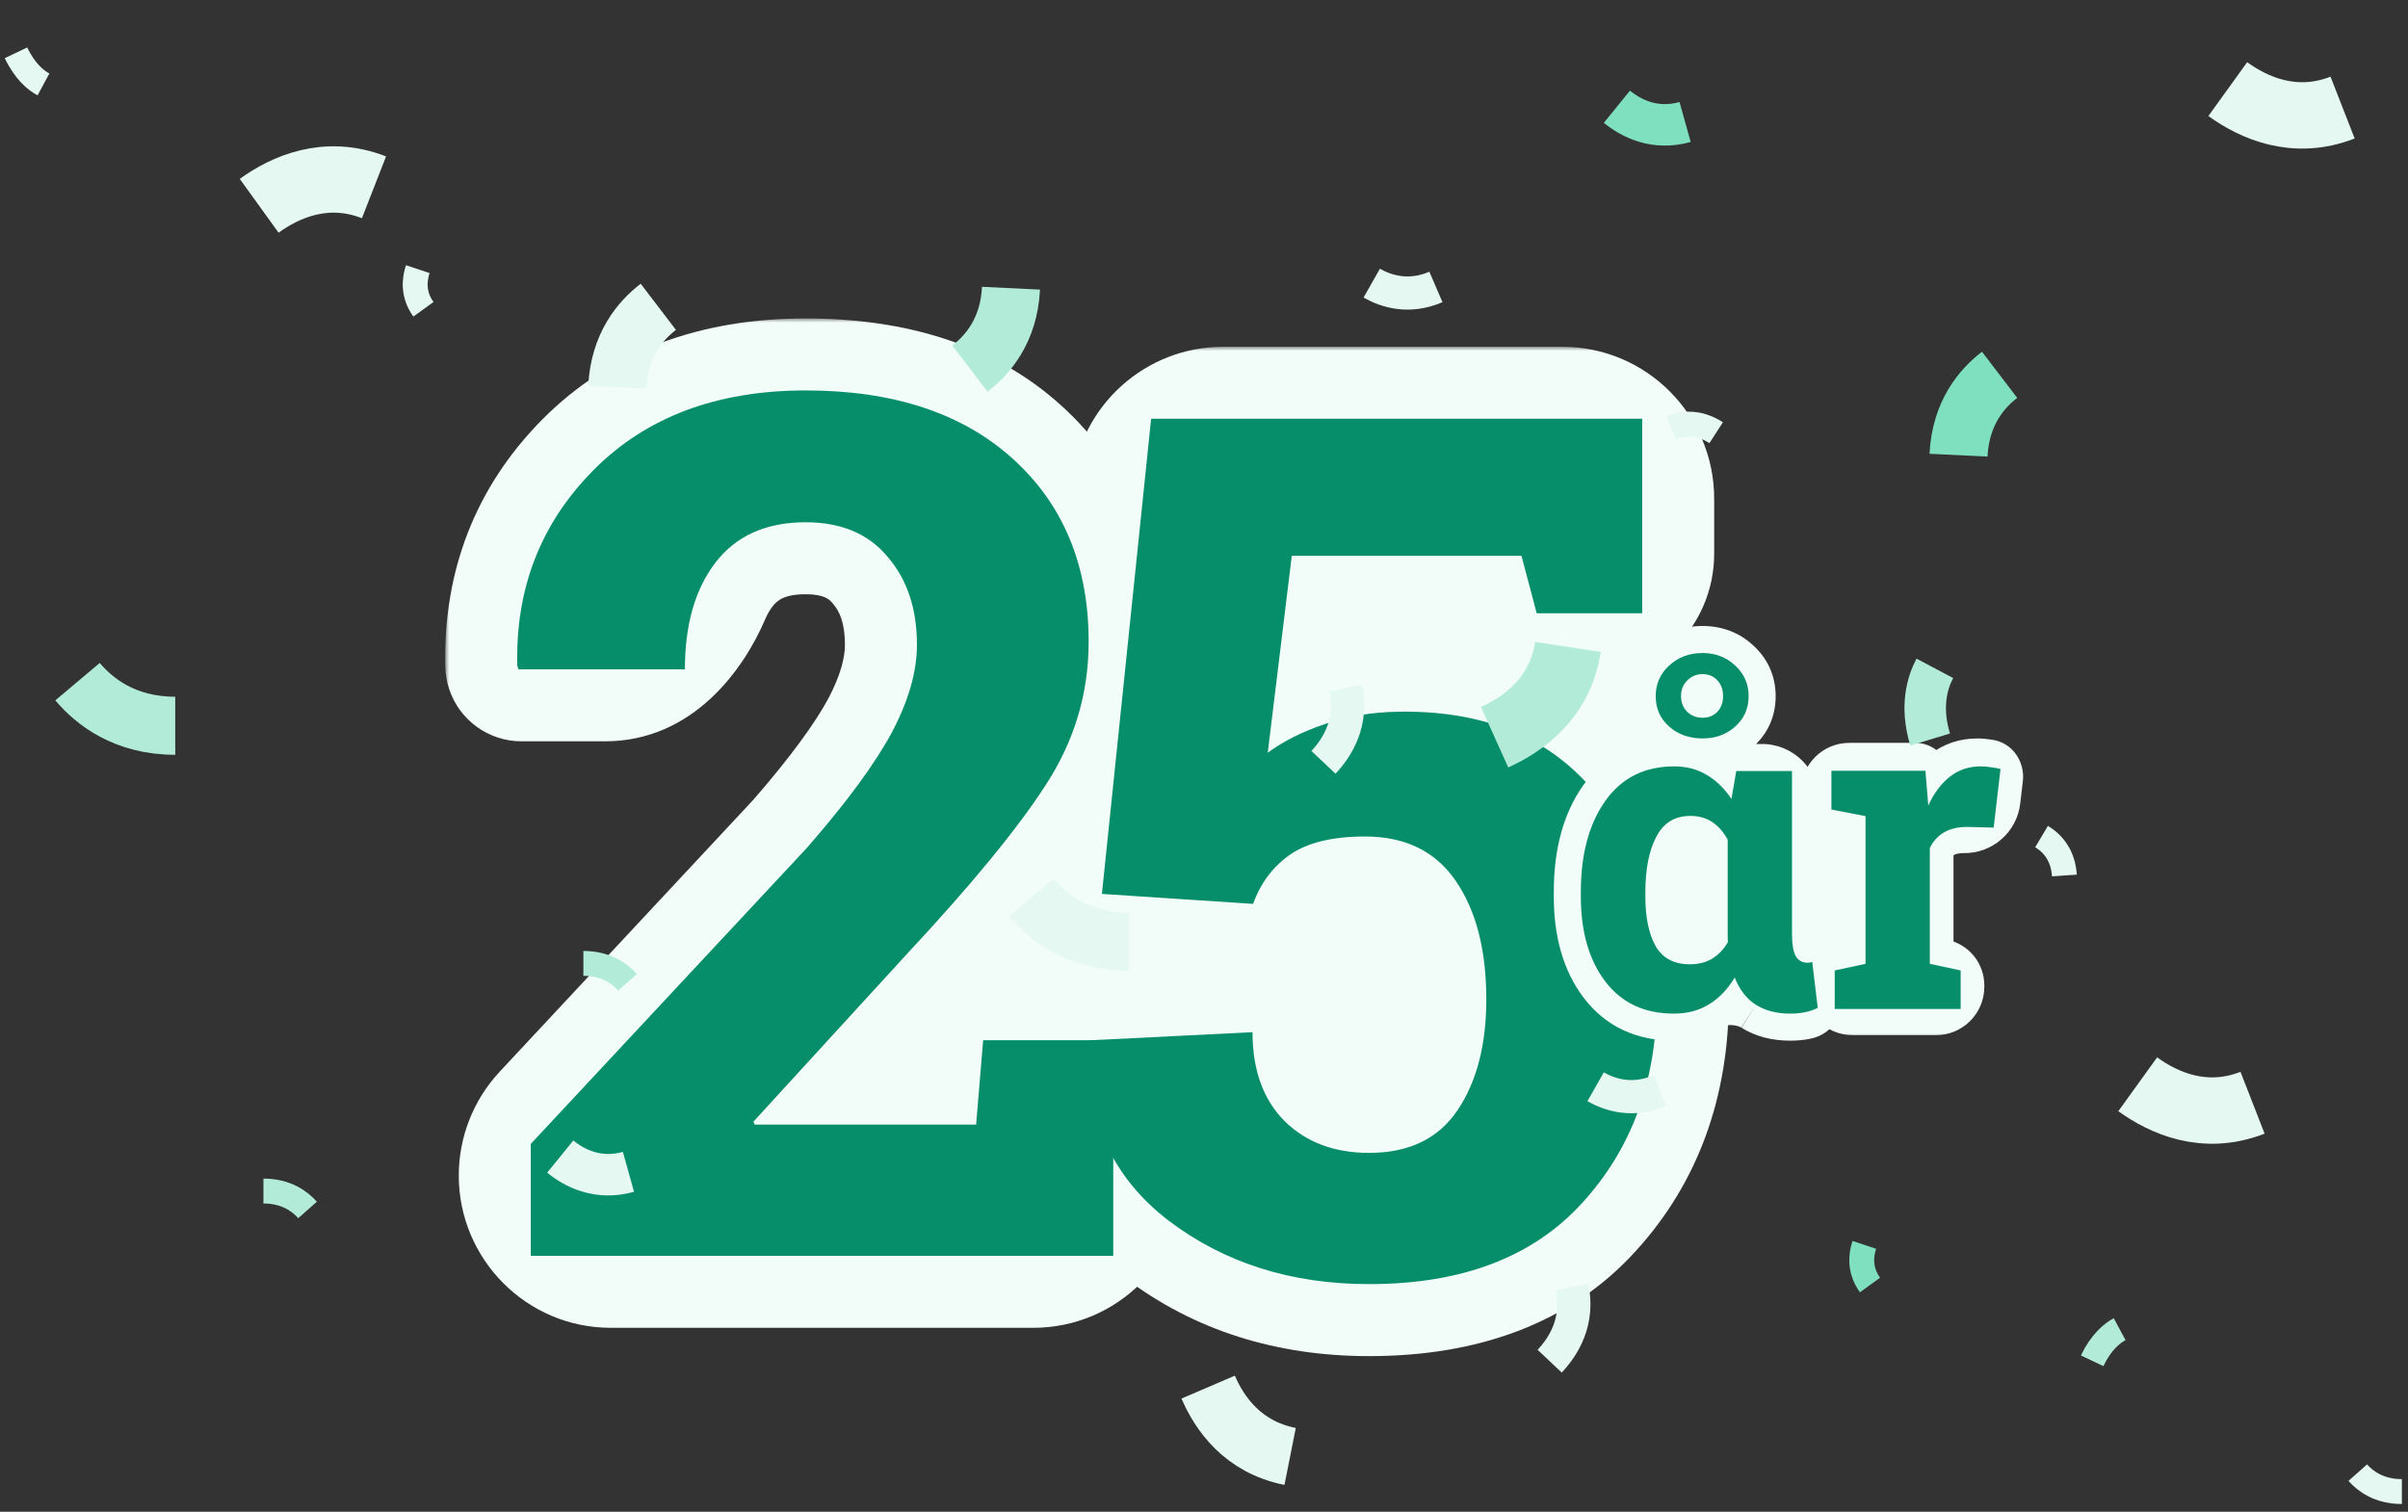
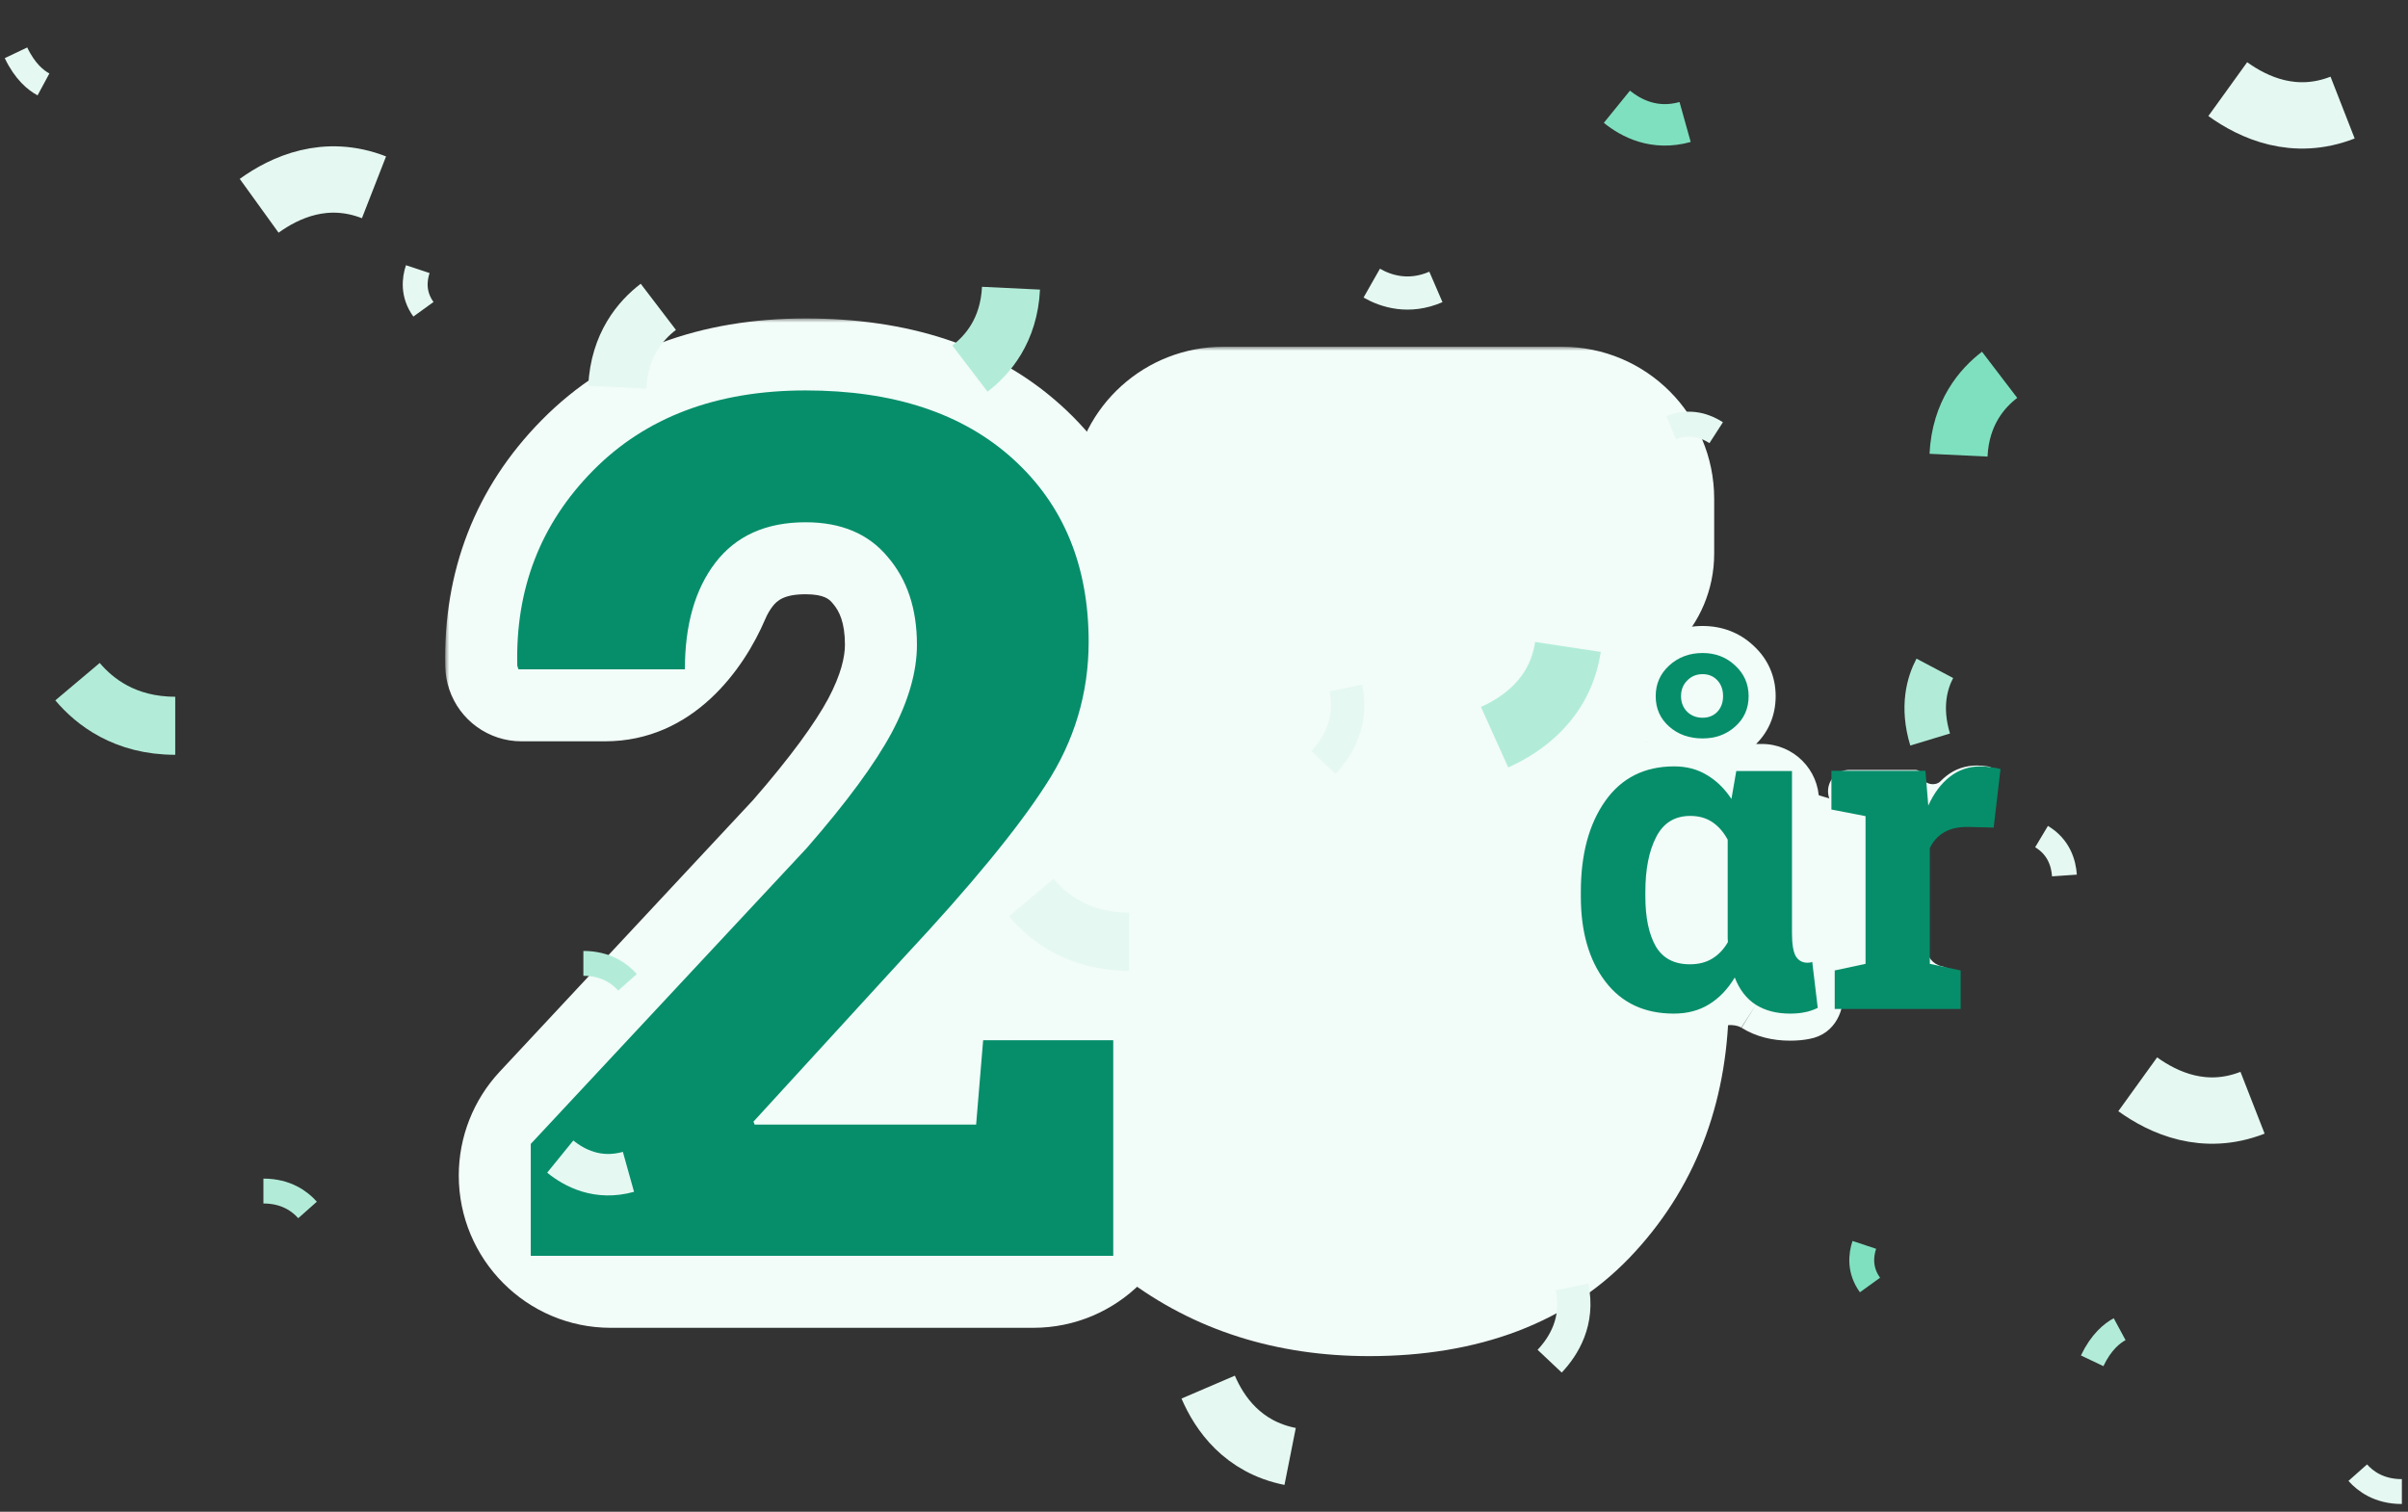
<svg xmlns="http://www.w3.org/2000/svg" width="301" height="189" viewBox="0 0 301 189" fill="none">
  <rect x="0" y="0" width="301" height="189" fill="#333333" stroke="none" />
  <path d="M121.686 66.706L203.145 65.173L206.66 101.504L184.998 146.394L121.683 146.394L121.686 66.706Z" fill="#F2FCF8" />
  <mask id="path-2-outside-1_3940_8542" maskUnits="userSpaceOnUse" x="55.648" y="39.812" width="93" height="127" fill="black">
    <rect fill="white" x="55.648" y="39.812" width="93" height="127" />
    <path d="M76.346 157.001C70.823 157.001 66.346 152.487 66.346 146.964C66.346 144.433 67.307 141.981 69.033 140.129L100.846 106.02C105.827 100.306 109.368 95.496 111.468 91.59C113.567 87.634 114.617 83.972 114.617 80.602C114.617 76.11 113.396 72.447 110.955 69.615C108.562 66.734 105.144 65.293 100.7 65.293C95.768 65.293 92.008 66.978 89.42 70.348C88.603 71.416 87.917 72.6 87.363 73.901C85.199 78.983 81.134 83.679 75.611 83.679H65.192C64.963 83.679 64.759 83.532 64.687 83.315C64.67 83.265 64.661 83.212 64.66 83.16C64.435 73.574 67.585 65.47 74.111 58.848C80.703 52.157 89.566 48.812 100.7 48.812C111.687 48.812 120.331 51.669 126.63 57.383C132.929 63.096 136.079 70.714 136.079 80.236C136.079 86.682 134.297 92.64 130.732 98.109C127.216 103.578 121.356 110.708 113.152 119.498L94.309 140.087C94.231 140.172 94.208 140.295 94.251 140.403C94.297 140.518 94.408 140.593 94.532 140.593H116.723C119.714 140.593 122.206 138.3 122.455 135.319C122.703 132.338 125.195 130.045 128.187 130.045H130.687C135.364 130.045 139.156 133.837 139.156 138.514V147.001C139.156 152.524 134.678 157.001 129.156 157.001H76.346Z" />
  </mask>
  <path d="M76.346 157.001C70.823 157.001 66.346 152.487 66.346 146.964C66.346 144.433 67.307 141.981 69.033 140.129L100.846 106.02C105.827 100.306 109.368 95.496 111.468 91.59C113.567 87.634 114.617 83.972 114.617 80.602C114.617 76.11 113.396 72.447 110.955 69.615C108.562 66.734 105.144 65.293 100.7 65.293C95.768 65.293 92.008 66.978 89.42 70.348C88.603 71.416 87.917 72.6 87.363 73.901C85.199 78.983 81.134 83.679 75.611 83.679H65.192C64.963 83.679 64.759 83.532 64.687 83.315C64.67 83.265 64.661 83.212 64.66 83.16C64.435 73.574 67.585 65.47 74.111 58.848C80.703 52.157 89.566 48.812 100.7 48.812C111.687 48.812 120.331 51.669 126.63 57.383C132.929 63.096 136.079 70.714 136.079 80.236C136.079 86.682 134.297 92.64 130.732 98.109C127.216 103.578 121.356 110.708 113.152 119.498L94.309 140.087C94.231 140.172 94.208 140.295 94.251 140.403C94.297 140.518 94.408 140.593 94.532 140.593H116.723C119.714 140.593 122.206 138.3 122.455 135.319C122.703 132.338 125.195 130.045 128.187 130.045H130.687C135.364 130.045 139.156 133.837 139.156 138.514V147.001C139.156 152.524 134.678 157.001 129.156 157.001H76.346Z" fill="#F2FCF8" />
  <path d="M100.846 106.02L107.428 112.158L107.531 112.048L107.63 111.934L100.846 106.02ZM111.468 91.59L119.395 95.851L119.406 95.83L119.417 95.81L111.468 91.59ZM110.955 69.615L104.031 75.365L104.084 75.429L104.138 75.492L110.955 69.615ZM89.42 70.348L82.282 64.865L82.276 64.873L82.27 64.881L89.42 70.348ZM74.111 58.848L67.7 52.531L67.7 52.531L74.111 58.848ZM130.732 98.109L123.192 93.195L123.177 93.218L123.161 93.242L130.732 98.109ZM113.152 119.498L106.573 113.357L106.543 113.389L106.513 113.421L113.152 119.498ZM94.309 140.087L100.948 146.163L94.309 140.087ZM64.66 83.16L55.662 83.371L64.66 83.16ZM75.615 146.268L107.428 112.158L94.265 99.881L62.452 133.991L75.615 146.268ZM107.63 111.934C112.789 106.017 116.831 100.621 119.395 95.851L103.54 87.329C101.905 90.371 98.866 94.596 94.062 100.106L107.63 111.934ZM119.417 95.81C121.988 90.966 123.617 85.847 123.617 80.602H105.617C105.617 82.096 105.146 84.303 103.518 87.37L119.417 95.81ZM123.617 80.602C123.617 74.407 121.893 68.519 117.771 63.739L104.138 75.492C104.9 76.376 105.617 77.812 105.617 80.602H123.617ZM117.878 63.865C113.451 58.534 107.267 56.294 100.7 56.294V74.293C103.02 74.293 103.673 74.934 104.031 75.365L117.878 63.865ZM100.7 56.294C93.48 56.294 86.861 58.904 82.282 64.865L96.557 75.83C97.154 75.053 98.056 74.293 100.7 74.293V56.294ZM82.27 64.881C80.974 66.576 79.916 68.418 79.083 70.374L95.643 77.428C95.918 76.784 96.231 76.256 96.569 75.815L82.27 64.881ZM75.611 74.679H65.192V92.679H75.611V74.679ZM73.657 82.949C73.488 75.714 75.766 69.991 80.522 65.164L67.7 52.531C59.405 60.95 55.382 71.434 55.662 83.371L73.657 82.949ZM80.521 65.165C85.112 60.506 91.495 57.812 100.7 57.812V39.812C87.638 39.812 76.294 43.809 67.7 52.531L80.521 65.165ZM100.7 57.812C110.124 57.812 116.378 60.235 120.584 64.049L132.676 50.716C124.283 43.104 113.251 39.812 100.7 39.812V57.812ZM120.584 64.049C124.766 67.842 127.079 72.916 127.079 80.236H145.079C145.079 68.512 141.093 58.35 132.676 50.716L120.584 64.049ZM127.079 80.236C127.079 84.913 125.817 89.167 123.192 93.195L138.272 103.023C142.776 96.112 145.079 88.451 145.079 80.236H127.079ZM123.161 93.242C120.086 98.026 114.662 104.689 106.573 113.357L119.732 125.638C128.05 116.726 134.346 109.13 138.303 102.976L123.161 93.242ZM106.513 113.421L87.67 134.011L100.948 146.163L119.792 125.574L106.513 113.421ZM94.532 149.593H116.723V131.593H94.532V149.593ZM128.187 139.045H130.687V121.045H128.187V139.045ZM130.156 138.514V147.001H148.156V138.514H130.156ZM129.156 148.001H76.346V166.001H129.156V148.001ZM85.895 143.746C87.308 147.277 90.728 149.593 94.532 149.593V131.593C98.088 131.593 101.287 133.758 102.608 137.061L85.895 143.746ZM87.67 134.011C85.258 136.646 84.568 140.429 85.895 143.746L102.608 137.061C103.848 140.162 103.203 143.699 100.948 146.163L87.67 134.011ZM131.424 136.067C131.283 137.75 129.876 139.045 128.187 139.045V121.045C120.514 121.045 114.123 126.926 113.486 134.572L131.424 136.067ZM65.192 74.679C68.837 74.679 72.072 77.011 73.225 80.469L56.149 86.161C57.446 90.053 61.089 92.679 65.192 92.679V74.679ZM116.723 149.593C124.395 149.593 130.787 143.712 131.424 136.067L113.486 134.572C113.626 132.888 115.034 131.593 116.723 131.593V149.593ZM79.083 70.374C78.366 72.057 77.469 73.325 76.671 74.056C75.946 74.719 75.626 74.679 75.611 74.679V92.679C86.723 92.679 93.052 83.513 95.643 77.428L79.083 70.374ZM75.346 146.964C75.346 146.698 75.452 146.443 75.615 146.268L62.452 133.991C59.161 137.518 57.346 142.168 57.346 146.964H75.346ZM130.687 139.045C130.393 139.045 130.156 138.807 130.156 138.514H148.156C148.156 128.866 140.335 121.045 130.687 121.045V139.045ZM73.225 80.469C73.491 81.267 73.637 82.103 73.657 82.949L55.662 83.371C55.684 84.322 55.849 85.263 56.149 86.161L73.225 80.469ZM130.156 147.001C130.156 147.553 129.708 148.001 129.156 148.001V166.001C139.649 166.001 148.156 157.494 148.156 147.001H130.156ZM57.346 146.964C57.346 157.415 65.81 166.001 76.346 166.001V148.001C75.837 148.001 75.346 147.559 75.346 146.964H57.346Z" fill="#F2FCF8" mask="url(#path-2-outside-1_3940_8542)" />
  <mask id="path-4-outside-2_3940_8542" maskUnits="userSpaceOnUse" x="126.895" y="43.352" width="90" height="127" fill="black">
    <rect fill="white" x="126.895" y="43.352" width="90" height="127" />
    <path d="M195.802 76.67C193.613 76.67 191.698 75.197 191.136 73.081C190.575 70.965 188.66 69.492 186.471 69.492H168.345C164.421 69.492 161.113 72.42 160.638 76.315L159.444 86.105C159.073 89.138 162.747 91.481 165.646 90.514C168.429 89.537 171.506 89.025 174.875 88.976C185.13 88.829 193.065 91.93 198.681 98.278C204.297 104.627 207.105 113.465 207.105 124.795C207.105 135.049 204.004 143.571 197.802 150.358C191.649 157.146 182.762 160.54 171.14 160.54C161.373 160.54 152.998 157.879 146.015 152.556C139.054 147.201 135.684 139.856 135.905 130.521C135.906 130.464 135.918 130.408 135.939 130.355C136.009 130.18 136.174 130.062 136.361 130.053L146.064 129.568C151.776 129.282 156.017 134.402 159.503 138.937C159.837 139.372 160.2 139.785 160.592 140.177C163.278 142.814 166.793 144.132 171.14 144.132C176.12 144.132 179.807 142.35 182.2 138.785C184.593 135.22 185.789 130.606 185.789 124.941C185.789 118.788 184.52 113.856 181.98 110.145C179.441 106.434 175.657 104.578 170.627 104.578C166.574 104.578 163.448 105.335 161.251 106.849C161.176 106.902 161.101 106.955 161.028 107.01C157.433 109.657 153.565 112.799 149.111 112.506L148.097 112.439C142.44 112.066 138.224 107.07 138.808 101.43L142.962 61.321C143.49 56.225 147.785 52.352 152.909 52.352H195.273C200.796 52.352 205.273 56.829 205.273 62.352V69.218C205.273 73.334 201.937 76.67 197.821 76.67H195.802Z" />
  </mask>
-   <path d="M195.802 76.67C193.613 76.67 191.698 75.197 191.136 73.081C190.575 70.965 188.66 69.492 186.471 69.492H168.345C164.421 69.492 161.113 72.42 160.638 76.315L159.444 86.105C159.073 89.138 162.747 91.481 165.646 90.514C168.429 89.537 171.506 89.025 174.875 88.976C185.13 88.829 193.065 91.93 198.681 98.278C204.297 104.627 207.105 113.465 207.105 124.795C207.105 135.049 204.004 143.571 197.802 150.358C191.649 157.146 182.762 160.54 171.14 160.54C161.373 160.54 152.998 157.879 146.015 152.556C139.054 147.201 135.684 139.856 135.905 130.521C135.906 130.464 135.918 130.408 135.939 130.355C136.009 130.18 136.174 130.062 136.361 130.053L146.064 129.568C151.776 129.282 156.017 134.402 159.503 138.937C159.837 139.372 160.2 139.785 160.592 140.177C163.278 142.814 166.793 144.132 171.14 144.132C176.12 144.132 179.807 142.35 182.2 138.785C184.593 135.22 185.789 130.606 185.789 124.941C185.789 118.788 184.52 113.856 181.98 110.145C179.441 106.434 175.657 104.578 170.627 104.578C166.574 104.578 163.448 105.335 161.251 106.849C161.176 106.902 161.101 106.955 161.028 107.01C157.433 109.657 153.565 112.799 149.111 112.506L148.097 112.439C142.44 112.066 138.224 107.07 138.808 101.43L142.962 61.321C143.49 56.225 147.785 52.352 152.909 52.352H195.273C200.796 52.352 205.273 56.829 205.273 62.352V69.218C205.273 73.334 201.937 76.67 197.821 76.67H195.802Z" fill="#F2FCF8" />
+   <path d="M195.802 76.67C193.613 76.67 191.698 75.197 191.136 73.081C190.575 70.965 188.66 69.492 186.471 69.492H168.345C164.421 69.492 161.113 72.42 160.638 76.315L159.444 86.105C159.073 89.138 162.747 91.481 165.646 90.514C168.429 89.537 171.506 89.025 174.875 88.976C185.13 88.829 193.065 91.93 198.681 98.278C204.297 104.627 207.105 113.465 207.105 124.795C207.105 135.049 204.004 143.571 197.802 150.358C191.649 157.146 182.762 160.54 171.14 160.54C139.054 147.201 135.684 139.856 135.905 130.521C135.906 130.464 135.918 130.408 135.939 130.355C136.009 130.18 136.174 130.062 136.361 130.053L146.064 129.568C151.776 129.282 156.017 134.402 159.503 138.937C159.837 139.372 160.2 139.785 160.592 140.177C163.278 142.814 166.793 144.132 171.14 144.132C176.12 144.132 179.807 142.35 182.2 138.785C184.593 135.22 185.789 130.606 185.789 124.941C185.789 118.788 184.52 113.856 181.98 110.145C179.441 106.434 175.657 104.578 170.627 104.578C166.574 104.578 163.448 105.335 161.251 106.849C161.176 106.902 161.101 106.955 161.028 107.01C157.433 109.657 153.565 112.799 149.111 112.506L148.097 112.439C142.44 112.066 138.224 107.07 138.808 101.43L142.962 61.321C143.49 56.225 147.785 52.352 152.909 52.352H195.273C200.796 52.352 205.273 56.829 205.273 62.352V69.218C205.273 73.334 201.937 76.67 197.821 76.67H195.802Z" fill="#F2FCF8" />
  <path d="M174.875 88.976L174.747 79.977L174.745 79.977L174.875 88.976ZM197.802 150.358L191.158 144.288L191.146 144.301L191.134 144.314L197.802 150.358ZM146.015 152.556L140.528 159.689L140.544 159.702L140.559 159.714L146.015 152.556ZM160.592 140.177L154.228 146.541L154.257 146.57L154.286 146.599L160.592 140.177ZM161.251 106.849L156.145 99.437L156.106 99.464L156.067 99.491L161.251 106.849ZM146.064 129.568L145.614 120.579L146.064 129.568ZM135.905 130.521L144.902 130.735L135.905 130.521ZM136.361 130.053L136.811 139.042L136.361 130.053ZM186.471 60.492H168.345V78.492H186.471V60.492ZM151.704 75.225L150.51 85.015L168.377 87.195L169.572 77.405L151.704 75.225ZM168.626 99.007C170.373 98.394 172.471 98.012 175.006 97.975L174.745 79.977C170.54 80.038 166.486 80.681 162.666 82.022L168.626 99.007ZM175.004 97.975C183.239 97.857 188.426 100.269 191.94 104.242L205.422 92.315C197.705 83.592 187.021 79.802 174.747 79.977L175.004 97.975ZM191.94 104.242C195.67 108.458 198.105 114.913 198.105 124.795H216.105C216.105 112.018 212.923 100.795 205.422 92.315L191.94 104.242ZM198.105 124.795C198.105 133.082 195.665 139.354 191.158 144.288L204.446 156.429C212.342 147.787 216.105 137.016 216.105 124.795H198.105ZM191.134 144.314C187.122 148.74 180.95 151.54 171.14 151.54V169.54C184.573 169.54 196.177 165.552 204.47 156.403L191.134 144.314ZM171.14 151.54C163.111 151.54 156.71 149.392 151.471 145.398L140.559 159.714C149.286 166.365 159.635 169.54 171.14 169.54V151.54ZM151.503 145.422C146.978 141.942 144.744 137.413 144.902 130.735L126.907 130.308C126.623 142.299 131.129 152.46 140.528 159.689L151.503 145.422ZM136.811 139.042L146.513 138.557L145.614 120.579L135.912 121.064L136.811 139.042ZM152.367 144.421C152.941 145.169 153.563 145.876 154.228 146.541L166.956 133.813C166.838 133.695 166.733 133.575 166.638 133.452L152.367 144.421ZM154.286 146.599C158.917 151.145 164.829 153.132 171.14 153.132V135.132C168.758 135.132 167.638 134.483 166.897 133.755L154.286 146.599ZM171.14 153.132C178.563 153.132 185.32 150.285 189.673 143.801L174.727 133.769C174.294 134.414 173.678 135.132 171.14 135.132V153.132ZM189.673 143.801C193.334 138.347 194.789 131.83 194.789 124.941H176.789C176.789 129.381 175.852 132.094 174.727 133.769L189.673 143.801ZM194.789 124.941C194.789 117.625 193.286 110.73 189.408 105.063L174.553 115.227C175.753 116.982 176.789 119.951 176.789 124.941H194.789ZM189.408 105.063C184.972 98.579 178.216 95.578 170.627 95.578V113.578C173.097 113.578 173.91 114.289 174.553 115.227L189.408 105.063ZM170.627 95.578C165.637 95.578 160.438 96.48 156.145 99.437L166.357 114.26C166.459 114.19 167.511 113.578 170.627 113.578V95.578ZM156.067 99.491C155.941 99.581 155.815 99.671 155.689 99.764L166.366 114.256C166.388 114.239 166.411 114.223 166.435 114.206L156.067 99.491ZM149.702 103.525L148.689 103.458L147.505 121.419L148.519 121.486L149.702 103.525ZM147.76 102.357L151.914 62.248L134.01 60.394L129.856 100.503L147.76 102.357ZM152.909 61.352H195.273V43.352H152.909V61.352ZM196.273 62.352V69.218H214.273V62.352H196.273ZM197.821 67.67H195.802V85.67H197.821V67.67ZM155.689 99.764C153.6 101.303 152.368 102.256 151.071 102.965C149.909 103.601 149.579 103.517 149.702 103.525L148.519 121.486C153.097 121.788 156.928 120.279 159.712 118.756C162.361 117.306 164.861 115.364 166.366 114.256L155.689 99.764ZM150.51 85.015C149.811 90.743 153.041 95.052 156.239 97.239C159.398 99.398 163.945 100.568 168.492 99.052L162.8 81.976C164.448 81.427 165.709 81.909 166.398 82.38C167.128 82.879 168.706 84.501 168.377 87.195L150.51 85.015ZM199.835 70.773C198.227 64.712 192.742 60.492 186.471 60.492V78.492C184.578 78.492 182.923 77.218 182.437 75.389L199.835 70.773ZM195.273 61.352C195.826 61.352 196.273 61.799 196.273 62.352H214.273C214.273 51.858 205.767 43.352 195.273 43.352V61.352ZM146.513 138.557C146.522 138.556 146.523 138.556 146.531 138.558C146.542 138.56 146.593 138.57 146.692 138.61C146.906 138.698 147.312 138.913 147.914 139.406C149.229 140.484 150.601 142.124 152.367 144.421L166.638 133.452C164.919 131.215 162.427 128.028 159.323 125.484C156.121 122.86 151.499 120.285 145.614 120.579L146.513 138.557ZM196.273 69.218C196.273 68.363 196.967 67.67 197.821 67.67V85.67C206.908 85.67 214.273 78.304 214.273 69.218H196.273ZM168.345 60.492C159.872 60.492 152.731 66.814 151.704 75.225L169.572 77.405C169.496 78.026 168.97 78.492 168.345 78.492V60.492ZM148.689 103.458C148.123 103.421 147.701 102.921 147.76 102.357L129.856 100.503C128.746 111.218 136.756 120.711 147.505 121.419L148.689 103.458ZM151.914 62.248C151.967 61.739 152.396 61.352 152.909 61.352V43.352C143.173 43.352 135.013 50.71 134.01 60.394L151.914 62.248ZM182.437 75.389C184.045 81.45 189.531 85.67 195.802 85.67V67.67C197.695 67.67 199.35 68.944 199.835 70.773L182.437 75.389ZM144.902 130.735C144.878 131.751 144.672 132.754 144.295 133.697L127.583 127.012C127.163 128.061 126.934 129.178 126.907 130.308L144.902 130.735ZM144.295 133.697C143.059 136.788 140.136 138.876 136.811 139.042L135.912 121.064C132.212 121.249 128.958 123.573 127.583 127.012L144.295 133.697Z" fill="#F2FCF8" mask="url(#path-4-outside-2_3940_8542)" />
  <path d="M66.347 157L66.347 143.009L100.847 106.019C105.828 100.305 109.369 95.496 111.468 91.589C113.568 87.633 114.618 83.971 114.618 80.602C114.618 76.109 113.397 72.447 110.956 69.614C108.563 66.733 105.145 65.293 100.701 65.293C95.769 65.293 92.009 66.977 89.421 70.347C86.881 73.667 85.612 78.111 85.612 83.678H64.809L64.662 83.239C64.418 73.618 67.568 65.488 74.112 58.847C80.704 52.157 89.567 48.812 100.701 48.812C111.688 48.812 120.331 51.668 126.631 57.382C132.93 63.095 136.08 70.713 136.08 80.235C136.08 86.681 134.298 92.639 130.733 98.108C127.217 103.577 121.357 110.707 113.153 119.497L94.182 140.226L94.328 140.592H122.016L122.895 130.044H139.156V157H66.347Z" fill="#068E6A" />
-   <path d="M192.089 76.668L190.185 69.49H161.471L158.468 94.102C160.47 92.637 162.863 91.44 165.647 90.512C168.43 89.536 171.507 89.023 174.876 88.974C185.131 88.828 193.066 91.929 198.682 98.277C204.298 104.625 207.105 113.464 207.105 124.793C207.105 135.048 204.005 143.569 197.803 150.357C191.65 157.144 182.762 160.538 171.14 160.538C161.374 160.538 152.999 157.877 146.016 152.554C139.033 147.183 135.664 139.809 135.908 130.433L136.054 130.067L156.564 129.041C156.564 133.778 157.907 137.489 160.592 140.175C163.278 142.812 166.794 144.131 171.14 144.131C176.121 144.131 179.808 142.348 182.201 138.783C184.594 135.219 185.79 130.604 185.79 124.939C185.79 118.786 184.52 113.854 181.981 110.143C179.442 106.432 175.657 104.576 170.628 104.576C166.574 104.576 163.449 105.333 161.252 106.847C159.103 108.361 157.565 110.412 156.637 113L137.739 111.755L143.892 52.35H205.274V76.668H192.089Z" fill="#068E6A" />
  <path d="M205 102L213 82L217.5 96.5L236 102V122H205V102Z" fill="#F2FCF8" />
  <mask id="path-9-outside-3_3940_8542" maskUnits="userSpaceOnUse" x="193.605" y="77.641" width="37" height="53" fill="black">
    <rect fill="white" x="193.605" y="77.641" width="37" height="53" />
    <path d="M220.241 96.392C222.316 96.392 223.998 98.074 223.998 100.149V116.648C223.998 118.024 224.154 118.987 224.466 119.537C224.796 120.088 225.292 120.363 225.952 120.363C226.062 120.363 226.163 120.354 226.255 120.336C226.394 120.312 226.548 120.4 226.565 120.539L227.011 124.271C227.135 125.309 226.597 126.378 225.567 126.555C225.053 126.665 224.448 126.72 223.751 126.72C222.081 126.72 220.659 126.354 219.485 125.62C217.982 124.657 215.372 124.416 213.882 125.4C213.797 125.456 213.71 125.511 213.623 125.565C212.375 126.335 210.907 126.72 209.219 126.72C205.55 126.72 202.697 125.381 200.66 122.702C198.624 120.024 197.605 116.483 197.605 112.079V111.501C197.605 106.804 198.624 103.015 200.66 100.135C202.697 97.254 205.568 95.814 209.274 95.814C210.816 95.814 212.173 96.172 213.348 96.887C213.827 97.168 214.279 97.496 214.705 97.874C215.42 98.509 216.721 98.21 216.884 97.268C216.971 96.762 217.411 96.392 217.924 96.392H220.241ZM205.669 112.079C205.669 114.703 206.1 116.776 206.963 118.299C207.843 119.803 209.265 120.556 211.229 120.556C212.329 120.556 213.265 120.317 214.036 119.84C214.704 119.436 215.273 118.881 215.743 118.175C215.912 117.922 215.962 117.613 215.962 117.308C215.962 117.125 215.962 116.905 215.962 116.648V105.926C215.962 105.304 215.825 104.68 215.462 104.175C215.049 103.602 214.574 103.136 214.036 102.777C213.265 102.263 212.348 102.006 211.284 102.006C209.339 102.006 207.917 102.887 207.018 104.648C206.119 106.391 205.669 108.676 205.669 111.501V112.079ZM206.963 87.035C206.963 85.512 207.522 84.237 208.642 83.209C209.779 82.163 211.173 81.641 212.825 81.641C214.439 81.641 215.797 82.163 216.898 83.209C218.017 84.237 218.577 85.512 218.577 87.035C218.577 88.576 218.017 89.842 216.898 90.833C215.797 91.823 214.439 92.319 212.825 92.319C211.155 92.319 209.761 91.823 208.642 90.833C207.522 89.842 206.963 88.576 206.963 87.035ZM210.128 87.035C210.128 87.824 210.385 88.475 210.898 88.989C211.412 89.484 212.054 89.732 212.825 89.732C213.577 89.732 214.192 89.484 214.669 88.989C215.146 88.475 215.384 87.824 215.384 87.035C215.384 86.228 215.146 85.567 214.669 85.053C214.192 84.54 213.577 84.283 212.825 84.283C212.054 84.283 211.412 84.549 210.898 85.081C210.385 85.594 210.128 86.246 210.128 87.035Z" />
  </mask>
-   <path d="M220.241 96.392C222.316 96.392 223.998 98.074 223.998 100.149V116.648C223.998 118.024 224.154 118.987 224.466 119.537C224.796 120.088 225.292 120.363 225.952 120.363C226.062 120.363 226.163 120.354 226.255 120.336C226.394 120.312 226.548 120.4 226.565 120.539L227.011 124.271C227.135 125.309 226.597 126.378 225.567 126.555C225.053 126.665 224.448 126.72 223.751 126.72C222.081 126.72 220.659 126.354 219.485 125.62C217.982 124.657 215.372 124.416 213.882 125.4C213.797 125.456 213.71 125.511 213.623 125.565C212.375 126.335 210.907 126.72 209.219 126.72C205.55 126.72 202.697 125.381 200.66 122.702C198.624 120.024 197.605 116.483 197.605 112.079V111.501C197.605 106.804 198.624 103.015 200.66 100.135C202.697 97.254 205.568 95.814 209.274 95.814C210.816 95.814 212.173 96.172 213.348 96.887C213.827 97.168 214.279 97.496 214.705 97.874C215.42 98.509 216.721 98.21 216.884 97.268C216.971 96.762 217.411 96.392 217.924 96.392H220.241ZM205.669 112.079C205.669 114.703 206.1 116.776 206.963 118.299C207.843 119.803 209.265 120.556 211.229 120.556C212.329 120.556 213.265 120.317 214.036 119.84C214.704 119.436 215.273 118.881 215.743 118.175C215.912 117.922 215.962 117.613 215.962 117.308C215.962 117.125 215.962 116.905 215.962 116.648V105.926C215.962 105.304 215.825 104.68 215.462 104.175C215.049 103.602 214.574 103.136 214.036 102.777C213.265 102.263 212.348 102.006 211.284 102.006C209.339 102.006 207.917 102.887 207.018 104.648C206.119 106.391 205.669 108.676 205.669 111.501V112.079ZM206.963 87.035C206.963 85.512 207.522 84.237 208.642 83.209C209.779 82.163 211.173 81.641 212.825 81.641C214.439 81.641 215.797 82.163 216.898 83.209C218.017 84.237 218.577 85.512 218.577 87.035C218.577 88.576 218.017 89.842 216.898 90.833C215.797 91.823 214.439 92.319 212.825 92.319C211.155 92.319 209.761 91.823 208.642 90.833C207.522 89.842 206.963 88.576 206.963 87.035ZM210.128 87.035C210.128 87.824 210.385 88.475 210.898 88.989C211.412 89.484 212.054 89.732 212.825 89.732C213.577 89.732 214.192 89.484 214.669 88.989C215.146 88.475 215.384 87.824 215.384 87.035C215.384 86.228 215.146 85.567 214.669 85.053C214.192 84.54 213.577 84.283 212.825 84.283C212.054 84.283 211.412 84.549 210.898 85.081C210.385 85.594 210.128 86.246 210.128 87.035Z" fill="#F2FCF8" />
  <path d="M224.466 119.537L221.524 121.205L221.545 121.241L221.567 121.277L224.466 119.537ZM213.623 125.565L211.865 122.676L211.855 122.682L211.846 122.688L213.623 125.565ZM213.348 96.887L211.588 99.775L211.614 99.791L211.641 99.807L213.348 96.887ZM206.963 118.299L204.02 119.965L204.032 119.986L204.044 120.007L206.963 118.299ZM214.036 119.84L212.286 116.946L212.271 116.956L212.256 116.965L214.036 119.84ZM214.036 102.777L212.16 105.591L214.036 102.777ZM207.018 104.648L210.023 106.199L210.026 106.192L210.03 106.186L207.018 104.648ZM208.642 83.209L210.928 85.7L210.93 85.699L208.642 83.209ZM216.898 83.209L214.569 85.661L214.59 85.681L214.611 85.7L216.898 83.209ZM216.898 90.833L214.656 88.301L214.646 88.31L214.636 88.319L216.898 90.833ZM210.898 88.989L208.507 91.38L208.529 91.402L208.551 91.423L210.898 88.989ZM214.669 88.989L217.104 91.334L217.126 91.312L217.147 91.29L214.669 88.989ZM210.898 85.081L213.289 87.472L213.31 87.451L213.331 87.43L210.898 85.081ZM215.743 118.175L218.557 120.05L215.743 118.175ZM214.705 97.874L216.949 95.345L214.705 97.874ZM215.462 104.175L212.718 106.151L215.462 104.175ZM227.011 124.271L223.653 124.673L227.011 124.271ZM213.882 125.4L212.018 122.579L213.882 125.4ZM226.565 120.539L229.922 120.138L226.565 120.539ZM220.617 100.149V116.648H227.38V100.149H220.617ZM220.617 116.648C220.617 118.072 220.742 119.825 221.524 121.205L227.408 117.87C227.527 118.08 227.498 118.139 227.453 117.862C227.413 117.615 227.38 117.222 227.38 116.648H220.617ZM221.567 121.277C222.529 122.882 224.146 123.745 225.952 123.745V116.982C226.101 116.982 226.395 117.016 226.728 117.201C227.064 117.388 227.267 117.633 227.366 117.798L221.567 121.277ZM225.952 123.745C226.247 123.745 226.574 123.72 226.918 123.651L225.592 117.02C225.753 116.988 225.878 116.982 225.952 116.982V123.745ZM223.207 120.941L223.653 124.673L230.369 123.869L229.922 120.138L223.207 120.941ZM224.859 123.249C224.639 123.296 224.282 123.339 223.751 123.339V130.102C224.614 130.102 225.468 130.035 226.276 129.862L224.859 123.249ZM223.751 123.339C222.584 123.339 221.812 123.087 221.277 122.752L217.693 128.487C219.506 129.62 221.579 130.102 223.751 130.102V123.339ZM212.018 122.579C211.968 122.612 211.916 122.645 211.865 122.676L215.381 128.453C215.504 128.378 215.626 128.301 215.746 128.221L212.018 122.579ZM211.846 122.688C211.209 123.081 210.376 123.339 209.219 123.339V130.102C211.438 130.102 213.541 129.589 215.4 128.442L211.846 122.688ZM209.219 123.339C206.496 123.339 204.685 122.409 203.352 120.656L197.968 124.749C200.708 128.353 204.604 130.102 209.219 130.102V123.339ZM203.352 120.656C201.884 118.725 200.987 115.972 200.987 112.079H194.224C194.224 116.993 195.364 121.323 197.968 124.749L203.352 120.656ZM200.987 112.079V111.501H194.224V112.079H200.987ZM200.987 111.501C200.987 107.275 201.903 104.235 203.421 102.087L197.899 98.183C195.344 101.796 194.224 106.334 194.224 111.501H200.987ZM203.421 102.087C204.787 100.155 206.601 99.196 209.274 99.196V92.433C204.536 92.433 200.607 94.353 197.899 98.183L203.421 102.087ZM209.274 99.196C210.272 99.196 211.006 99.42 211.588 99.775L215.107 94C213.341 92.923 211.359 92.433 209.274 92.433V99.196ZM211.641 99.807C211.924 99.972 212.197 100.169 212.461 100.404L216.949 95.345C216.362 94.824 215.73 94.363 215.054 93.968L211.641 99.807ZM217.924 99.773H220.241V93.01H217.924V99.773ZM202.288 112.079C202.288 115.017 202.761 117.742 204.02 119.965L209.905 116.633C209.439 115.81 209.051 114.388 209.051 112.079H202.288ZM204.044 120.007C205.618 122.696 208.246 123.937 211.229 123.937V117.174C210.284 117.174 210.068 116.911 209.881 116.591L204.044 120.007ZM211.229 123.937C212.823 123.937 214.406 123.588 215.816 122.715L212.256 116.965C212.124 117.046 211.836 117.174 211.229 117.174V123.937ZM215.785 122.734C216.915 122.051 217.836 121.133 218.557 120.05L212.93 116.3C212.71 116.629 212.492 116.822 212.286 116.946L215.785 122.734ZM219.344 117.308C219.344 117.308 219.344 117.307 219.344 117.307C219.344 117.307 219.344 117.306 219.344 117.306C219.344 117.306 219.344 117.305 219.344 117.305C219.344 117.305 219.344 117.304 219.344 117.304C219.344 117.304 219.344 117.303 219.344 117.303C219.344 117.302 219.344 117.302 219.344 117.302C219.344 117.301 219.344 117.301 219.344 117.301C219.344 117.3 219.344 117.3 219.344 117.3C219.344 117.299 219.344 117.299 219.344 117.298C219.344 117.298 219.344 117.298 219.344 117.297C219.344 117.297 219.344 117.297 219.344 117.296C219.344 117.296 219.344 117.296 219.344 117.295C219.344 117.295 219.344 117.295 219.344 117.294C219.344 117.294 219.344 117.293 219.344 117.293C219.344 117.293 219.344 117.292 219.344 117.292C219.344 117.292 219.344 117.291 219.344 117.291C219.344 117.291 219.344 117.29 219.344 117.29C219.344 117.289 219.344 117.289 219.344 117.289C219.344 117.288 219.344 117.288 219.344 117.288C219.344 117.287 219.344 117.287 219.344 117.287C219.344 117.286 219.344 117.286 219.344 117.285C219.344 117.285 219.344 117.285 219.344 117.284C219.344 117.284 219.344 117.284 219.344 117.283C219.344 117.283 219.344 117.283 219.344 117.282C219.344 117.282 219.344 117.281 219.344 117.281C219.344 117.281 219.344 117.28 219.344 117.28C219.344 117.28 219.344 117.279 219.344 117.279C219.344 117.279 219.344 117.278 219.344 117.278C219.344 117.277 219.344 117.277 219.344 117.277C219.344 117.276 219.344 117.276 219.344 117.276C219.344 117.275 219.344 117.275 219.344 117.274C219.344 117.274 219.344 117.274 219.344 117.273C219.344 117.273 219.344 117.273 219.344 117.272C219.344 117.272 219.344 117.272 219.344 117.271C219.344 117.271 219.344 117.27 219.344 117.27C219.344 117.27 219.344 117.269 219.344 117.269C219.344 117.269 219.344 117.268 219.344 117.268C219.344 117.267 219.344 117.267 219.344 117.267C219.344 117.266 219.344 117.266 219.344 117.266C219.344 117.265 219.344 117.265 219.344 117.265C219.344 117.264 219.344 117.264 219.344 117.263C219.344 117.263 219.344 117.263 219.344 117.262C219.344 117.262 219.344 117.262 219.344 117.261C219.344 117.261 219.344 117.26 219.344 117.26C219.344 117.26 219.344 117.259 219.344 117.259C219.344 117.259 219.344 117.258 219.344 117.258C219.344 117.257 219.344 117.257 219.344 117.257C219.344 117.256 219.344 117.256 219.344 117.256C219.344 117.255 219.344 117.255 219.344 117.255C219.344 117.254 219.344 117.254 219.344 117.253C219.344 117.253 219.344 117.253 219.344 117.252C219.344 117.252 219.344 117.252 219.344 117.251C219.344 117.251 219.344 117.25 219.344 117.25C219.344 117.25 219.344 117.249 219.344 117.249C219.344 117.249 219.344 117.248 219.344 117.248C219.344 117.247 219.344 117.247 219.344 117.247C219.344 117.246 219.344 117.246 219.344 117.246C219.344 117.245 219.344 117.245 219.344 117.244C219.344 117.244 219.344 117.244 219.344 117.243C219.344 117.243 219.344 117.243 219.344 117.242C219.344 117.242 219.344 117.241 219.344 117.241C219.344 117.241 219.344 117.24 219.344 117.24C219.344 117.24 219.344 117.239 219.344 117.239C219.344 117.238 219.344 117.238 219.344 117.238C219.344 117.237 219.344 117.237 219.344 117.237C219.344 117.236 219.344 117.236 219.344 117.235C219.344 117.235 219.344 117.235 219.344 117.234C219.344 117.234 219.344 117.234 219.344 117.233C219.344 117.233 219.344 117.232 219.344 117.232C219.344 117.232 219.344 117.231 219.344 117.231C219.344 117.231 219.344 117.23 219.344 117.23C219.344 117.229 219.344 117.229 219.344 117.229C219.344 117.228 219.344 117.228 219.344 117.227C219.344 117.227 219.344 117.227 219.344 117.226C219.344 117.226 219.344 117.226 219.344 117.225C219.344 117.225 219.344 117.224 219.344 117.224C219.344 117.224 219.344 117.223 219.344 117.223C219.344 117.223 219.344 117.222 219.344 117.222C219.344 117.221 219.344 117.221 219.344 117.221C219.344 117.22 219.344 117.22 219.344 117.22C219.344 117.219 219.344 117.219 219.344 117.218C219.344 117.218 219.344 117.218 219.344 117.217C219.344 117.217 219.344 117.216 219.344 117.216C219.344 117.216 219.344 117.215 219.344 117.215C219.344 117.215 219.344 117.214 219.344 117.214C219.344 117.213 219.344 117.213 219.344 117.213C219.344 117.212 219.344 117.212 219.344 117.211C219.344 117.211 219.344 117.211 219.344 117.21C219.344 117.21 219.344 117.21 219.344 117.209C219.344 117.209 219.344 117.208 219.344 117.208C219.344 117.208 219.344 117.207 219.344 117.207C219.344 117.207 219.344 117.206 219.344 117.206C219.344 117.205 219.344 117.205 219.344 117.205C219.344 117.204 219.344 117.204 219.344 117.203C219.344 117.203 219.344 117.203 219.344 117.202C219.344 117.202 219.344 117.202 219.344 117.201C219.344 117.201 219.344 117.2 219.344 117.2C219.344 117.2 219.344 117.199 219.344 117.199C219.344 117.198 219.344 117.198 219.344 117.198C219.344 117.197 219.344 117.197 219.344 117.197C219.344 117.196 219.344 117.196 219.344 117.195C219.344 117.195 219.344 117.195 219.344 117.194C219.344 117.194 219.344 117.193 219.344 117.193C219.344 117.193 219.344 117.192 219.344 117.192C219.344 117.191 219.344 117.191 219.344 117.191C219.344 117.19 219.344 117.19 219.344 117.19C219.344 117.189 219.344 117.189 219.344 117.188C219.344 117.188 219.344 117.188 219.344 117.187C219.344 117.187 219.344 117.186 219.344 117.186C219.344 117.186 219.344 117.185 219.344 117.185C219.344 117.184 219.344 117.184 219.344 117.184C219.344 117.183 219.344 117.183 219.344 117.183C219.344 117.182 219.344 117.182 219.344 117.181C219.344 117.181 219.344 117.181 219.344 117.18C219.344 117.18 219.344 117.179 219.344 117.179C219.344 117.179 219.344 117.178 219.344 117.178C219.344 117.177 219.344 117.177 219.344 117.177C219.344 117.176 219.344 117.176 219.344 117.176C219.344 117.175 219.344 117.175 219.344 117.174C219.344 117.174 219.344 117.174 219.344 117.173C219.344 117.173 219.344 117.172 219.344 117.172C219.344 117.172 219.344 117.171 219.344 117.171C219.344 117.17 219.344 117.17 219.344 117.17C219.344 117.169 219.344 117.169 219.344 117.168C219.344 117.168 219.344 117.168 219.344 117.167C219.344 117.167 219.344 117.166 219.344 117.166C219.344 117.166 219.344 117.165 219.344 117.165C219.344 117.165 219.344 117.164 219.344 117.164C219.344 117.163 219.344 117.163 219.344 117.163C219.344 117.162 219.344 117.162 219.344 117.161C219.344 117.161 219.344 117.161 219.344 117.16C219.344 117.16 219.344 117.159 219.344 117.159C219.344 117.159 219.344 117.158 219.344 117.158C219.344 117.157 219.344 117.157 219.344 117.157C219.344 117.156 219.344 117.156 219.344 117.155C219.344 117.155 219.344 117.155 219.344 117.154C219.344 117.154 219.344 117.153 219.344 117.153C219.344 117.153 219.344 117.152 219.344 117.152C219.344 117.151 219.344 117.151 219.344 117.151C219.344 117.15 219.344 117.15 219.344 117.149C219.344 117.149 219.344 117.149 219.344 117.148C219.344 117.148 219.344 117.147 219.344 117.147C219.344 117.147 219.344 117.146 219.344 117.146C219.344 117.145 219.344 117.145 219.344 117.145C219.344 117.144 219.344 117.144 219.344 117.143C219.344 117.143 219.344 117.143 219.344 117.142C219.344 117.142 219.344 117.141 219.344 117.141C219.344 117.141 219.344 117.14 219.344 117.14C219.344 117.139 219.344 117.139 219.344 117.139C219.344 117.138 219.344 117.138 219.344 117.138C219.344 117.137 219.344 117.137 219.344 117.136C219.344 117.136 219.344 117.135 219.344 117.135C219.344 117.135 219.344 117.134 219.344 117.134C219.344 117.133 219.344 117.133 219.344 117.133C219.344 117.132 219.344 117.132 219.344 117.131C219.344 117.131 219.344 117.131 219.344 117.13C219.344 117.13 219.344 117.129 219.344 117.129C219.344 117.129 219.344 117.128 219.344 117.128C219.344 117.127 219.344 117.127 219.344 117.127C219.344 117.126 219.344 117.126 219.344 117.125C219.344 117.125 219.344 117.125 219.344 117.124C219.344 117.124 219.344 117.123 219.344 117.123C219.344 117.123 219.344 117.122 219.344 117.122C219.344 117.121 219.344 117.121 219.344 117.121C219.344 117.12 219.344 117.12 219.344 117.119C219.344 117.119 219.344 117.119 219.344 117.118C219.344 117.118 219.344 117.117 219.344 117.117C219.344 117.117 219.344 117.116 219.344 117.116C219.344 117.115 219.344 117.115 219.344 117.115C219.344 117.114 219.344 117.114 219.344 117.113C219.344 117.113 219.344 117.112 219.344 117.112C219.344 117.112 219.344 117.111 219.344 117.111C219.344 117.11 219.344 117.11 219.344 117.11C219.344 117.109 219.344 117.109 219.344 117.108C219.344 117.108 219.344 117.108 219.344 117.107C219.344 117.107 219.344 117.106 219.344 117.106C219.344 117.106 219.344 117.105 219.344 117.105C219.344 117.104 219.344 117.104 219.344 117.104C219.344 117.103 219.344 117.103 219.344 117.102C219.344 117.102 219.344 117.102 219.344 117.101C219.344 117.101 219.344 117.1 219.344 117.1C219.344 117.099 219.344 117.099 219.344 117.099C219.344 117.098 219.344 117.098 219.344 117.097C219.344 117.097 219.344 117.097 219.344 117.096C219.344 117.096 219.344 117.095 219.344 117.095C219.344 117.095 219.344 117.094 219.344 117.094C219.344 117.093 219.344 117.093 219.344 117.092C219.344 117.092 219.344 117.092 219.344 117.091C219.344 117.091 219.344 117.09 219.344 117.09C219.344 117.09 219.344 117.089 219.344 117.089C219.344 117.088 219.344 117.088 219.344 117.088C219.344 117.087 219.344 117.087 219.344 117.086C219.344 117.086 219.344 117.085 219.344 117.085C219.344 117.085 219.344 117.084 219.344 117.084C219.344 117.083 219.344 117.083 219.344 117.083C219.344 117.082 219.344 117.082 219.344 117.081C219.344 117.081 219.344 117.081 219.344 117.08C219.344 117.08 219.344 117.079 219.344 117.079C219.344 117.078 219.344 117.078 219.344 117.078C219.344 117.077 219.344 117.077 219.344 117.076C219.344 117.076 219.344 117.076 219.344 117.075C219.344 117.075 219.344 117.074 219.344 117.074C219.344 117.073 219.344 117.073 219.344 117.073C219.344 117.072 219.344 117.072 219.344 117.071C219.344 117.071 219.344 117.071 219.344 117.07C219.344 117.07 219.344 117.069 219.344 117.069C219.344 117.069 219.344 117.068 219.344 117.068C219.344 117.067 219.344 117.067 219.344 117.066C219.344 117.066 219.344 117.066 219.344 117.065C219.344 117.065 219.344 117.064 219.344 117.064C219.344 117.064 219.344 117.063 219.344 117.063C219.344 117.062 219.344 117.062 219.344 117.061C219.344 117.061 219.344 117.061 219.344 117.06C219.344 117.06 219.344 117.059 219.344 117.059C219.344 117.058 219.344 117.058 219.344 117.058C219.344 117.057 219.344 117.057 219.344 117.056C219.344 117.056 219.344 117.056 219.344 117.055C219.344 117.055 219.344 117.054 219.344 117.054C219.344 117.053 219.344 117.053 219.344 117.053C219.344 117.052 219.344 117.052 219.344 117.051C219.344 117.051 219.344 117.051 219.344 117.05C219.344 117.05 219.344 117.049 219.344 117.049C219.344 117.048 219.344 117.048 219.344 117.048C219.344 117.047 219.344 117.047 219.344 117.046C219.344 117.046 219.344 117.045 219.344 117.045C219.344 117.045 219.344 117.044 219.344 117.044C219.344 117.043 219.344 117.043 219.344 117.043C219.344 117.042 219.344 117.042 219.344 117.041C219.344 117.041 219.344 117.04 219.344 117.04C219.344 117.04 219.344 117.039 219.344 117.039C219.344 117.038 219.344 117.038 219.344 117.037C219.344 117.037 219.344 117.037 219.344 117.036C219.344 117.036 219.344 117.035 219.344 117.035C219.344 117.035 219.344 117.034 219.344 117.034C219.344 117.033 219.344 117.033 219.344 117.032C219.344 117.032 219.344 117.032 219.344 117.031C219.344 117.031 219.344 117.03 219.344 117.03C219.344 117.029 219.344 117.029 219.344 117.029C219.344 117.028 219.344 117.028 219.344 117.027C219.344 117.027 219.344 117.026 219.344 117.026C219.344 117.026 219.344 117.025 219.344 117.025C219.344 117.024 219.344 117.024 219.344 117.023C219.344 117.023 219.344 117.023 219.344 117.022C219.344 117.022 219.344 117.021 219.344 117.021C219.344 117.02 219.344 117.02 219.344 117.02C219.344 117.019 219.344 117.019 219.344 117.018C219.344 117.018 219.344 117.017 219.344 117.017C219.344 117.017 219.344 117.016 219.344 117.016C219.344 117.015 219.344 117.015 219.344 117.014C219.344 117.014 219.344 117.014 219.344 117.013C219.344 117.013 219.344 117.012 219.344 117.012C219.344 117.011 219.344 117.011 219.344 117.011C219.344 117.01 219.344 117.01 219.344 117.009C219.344 117.009 219.344 117.008 219.344 117.008C219.344 117.008 219.344 117.007 219.344 117.007C219.344 117.006 219.344 117.006 219.344 117.005C219.344 117.005 219.344 117.005 219.344 117.004C219.344 117.004 219.344 117.003 219.344 117.003C219.344 117.002 219.344 117.002 219.344 117.002C219.344 117.001 219.344 117.001 219.344 117C219.344 117 219.344 116.999 219.344 116.999C219.344 116.999 219.344 116.998 219.344 116.998C219.344 116.997 219.344 116.997 219.344 116.996C219.344 116.996 219.344 116.996 219.344 116.995C219.344 116.995 219.344 116.994 219.344 116.994C219.344 116.993 219.344 116.993 219.344 116.993C219.344 116.992 219.344 116.992 219.344 116.991C219.344 116.991 219.344 116.99 219.344 116.99C219.344 116.989 219.344 116.989 219.344 116.989C219.344 116.988 219.344 116.988 219.344 116.987C219.344 116.987 219.344 116.986 219.344 116.986C219.344 116.986 219.344 116.985 219.344 116.985C219.344 116.984 219.344 116.984 219.344 116.983C219.344 116.983 219.344 116.983 219.344 116.982C219.344 116.982 219.344 116.981 219.344 116.981C219.344 116.98 219.344 116.98 219.344 116.98C219.344 116.979 219.344 116.979 219.344 116.978C219.344 116.978 219.344 116.977 219.344 116.977C219.344 116.976 219.344 116.976 219.344 116.976C219.344 116.975 219.344 116.975 219.344 116.974C219.344 116.974 219.344 116.973 219.344 116.973C219.344 116.973 219.344 116.972 219.344 116.972C219.344 116.971 219.344 116.971 219.344 116.97C219.344 116.97 219.344 116.969 219.344 116.969C219.344 116.969 219.344 116.968 219.344 116.968C219.344 116.967 219.344 116.967 219.344 116.966C219.344 116.966 219.344 116.966 219.344 116.965C219.344 116.965 219.344 116.964 219.344 116.964C219.344 116.963 219.344 116.963 219.344 116.962C219.344 116.962 219.344 116.962 219.344 116.961C219.344 116.961 219.344 116.96 219.344 116.96C219.344 116.959 219.344 116.959 219.344 116.958C219.344 116.958 219.344 116.958 219.344 116.957C219.344 116.957 219.344 116.956 219.344 116.956C219.344 116.955 219.344 116.955 219.344 116.955C219.344 116.954 219.344 116.954 219.344 116.953C219.344 116.953 219.344 116.952 219.344 116.952C219.344 116.951 219.344 116.951 219.344 116.951C219.344 116.95 219.344 116.95 219.344 116.949C219.344 116.949 219.344 116.948 219.344 116.948C219.344 116.947 219.344 116.947 219.344 116.947C219.344 116.946 219.344 116.946 219.344 116.945C219.344 116.945 219.344 116.944 219.344 116.944C219.344 116.943 219.344 116.943 219.344 116.943C219.344 116.942 219.344 116.942 219.344 116.941C219.344 116.941 219.344 116.94 219.344 116.94C219.344 116.939 219.344 116.939 219.344 116.939C219.344 116.938 219.344 116.938 219.344 116.937C219.344 116.937 219.344 116.936 219.344 116.936C219.344 116.935 219.344 116.935 219.344 116.935C219.344 116.934 219.344 116.934 219.344 116.933C219.344 116.933 219.344 116.932 219.344 116.932C219.344 116.931 219.344 116.931 219.344 116.931C219.344 116.93 219.344 116.93 219.344 116.929C219.344 116.929 219.344 116.928 219.344 116.928C219.344 116.927 219.344 116.927 219.344 116.927C219.344 116.926 219.344 116.926 219.344 116.925C219.344 116.925 219.344 116.924 219.344 116.924C219.344 116.923 219.344 116.923 219.344 116.923C219.344 116.922 219.344 116.922 219.344 116.921C219.344 116.921 219.344 116.92 219.344 116.92C219.344 116.919 219.344 116.919 219.344 116.918C219.344 116.918 219.344 116.918 219.344 116.917C219.344 116.917 219.344 116.916 219.344 116.916C219.344 116.915 219.344 116.915 219.344 116.914C219.344 116.914 219.344 116.914 219.344 116.913C219.344 116.913 219.344 116.912 219.344 116.912C219.344 116.911 219.344 116.911 219.344 116.91C219.344 116.91 219.344 116.91 219.344 116.909C219.344 116.909 219.344 116.908 219.344 116.908C219.344 116.907 219.344 116.907 219.344 116.906C219.344 116.906 219.344 116.905 219.344 116.905C219.344 116.905 219.344 116.904 219.344 116.904C219.344 116.903 219.344 116.903 219.344 116.902C219.344 116.902 219.344 116.901 219.344 116.901C219.344 116.9 219.344 116.9 219.344 116.9C219.344 116.899 219.344 116.899 219.344 116.898C219.344 116.898 219.344 116.897 219.344 116.897C219.344 116.896 219.344 116.896 219.344 116.896C219.344 116.895 219.344 116.895 219.344 116.894C219.344 116.894 219.344 116.893 219.344 116.893C219.344 116.892 219.344 116.892 219.344 116.891C219.344 116.891 219.344 116.891 219.344 116.89C219.344 116.89 219.344 116.889 219.344 116.889C219.344 116.888 219.344 116.888 219.344 116.887C219.344 116.887 219.344 116.886 219.344 116.886C219.344 116.886 219.344 116.885 219.344 116.885C219.344 116.884 219.344 116.884 219.344 116.883C219.344 116.883 219.344 116.882 219.344 116.882C219.344 116.881 219.344 116.881 219.344 116.88C219.344 116.88 219.344 116.88 219.344 116.879C219.344 116.879 219.344 116.878 219.344 116.878C219.344 116.877 219.344 116.877 219.344 116.876C219.344 116.876 219.344 116.875 219.344 116.875C219.344 116.875 219.344 116.874 219.344 116.874C219.344 116.873 219.344 116.873 219.344 116.872C219.344 116.872 219.344 116.871 219.344 116.871C219.344 116.87 219.344 116.87 219.344 116.87C219.344 116.869 219.344 116.869 219.344 116.868C219.344 116.868 219.344 116.867 219.344 116.867C219.344 116.866 219.344 116.866 219.344 116.865C219.344 116.865 219.344 116.864 219.344 116.864C219.344 116.864 219.344 116.863 219.344 116.863C219.344 116.862 219.344 116.862 219.344 116.861C219.344 116.861 219.344 116.86 219.344 116.86C219.344 116.859 219.344 116.859 219.344 116.858C219.344 116.858 219.344 116.858 219.344 116.857C219.344 116.857 219.344 116.856 219.344 116.856C219.344 116.855 219.344 116.855 219.344 116.854C219.344 116.854 219.344 116.853 219.344 116.853C219.344 116.852 219.344 116.852 219.344 116.852C219.344 116.851 219.344 116.851 219.344 116.85C219.344 116.85 219.344 116.849 219.344 116.849C219.344 116.848 219.344 116.848 219.344 116.847C219.344 116.847 219.344 116.846 219.344 116.846C219.344 116.846 219.344 116.845 219.344 116.845C219.344 116.844 219.344 116.844 219.344 116.843C219.344 116.843 219.344 116.842 219.344 116.842C219.344 116.841 219.344 116.841 219.344 116.84C219.344 116.84 219.344 116.84 219.344 116.839C219.344 116.839 219.344 116.838 219.344 116.838C219.344 116.837 219.344 116.837 219.344 116.836C219.344 116.836 219.344 116.835 219.344 116.835C219.344 116.834 219.344 116.834 219.344 116.833C219.344 116.833 219.344 116.833 219.344 116.832C219.344 116.832 219.344 116.831 219.344 116.831C219.344 116.83 219.344 116.83 219.344 116.829C219.344 116.829 219.344 116.828 219.344 116.828C219.344 116.827 219.344 116.827 219.344 116.826C219.344 116.826 219.344 116.826 219.344 116.825C219.344 116.825 219.344 116.824 219.344 116.824C219.344 116.823 219.344 116.823 219.344 116.822C219.344 116.822 219.344 116.821 219.344 116.821C219.344 116.82 219.344 116.82 219.344 116.819C219.344 116.819 219.344 116.819 219.344 116.818C219.344 116.818 219.344 116.817 219.344 116.817C219.344 116.816 219.344 116.816 219.344 116.815C219.344 116.815 219.344 116.814 219.344 116.814C219.344 116.813 219.344 116.813 219.344 116.812C219.344 116.812 219.344 116.811 219.344 116.811C219.344 116.811 219.344 116.81 219.344 116.81C219.344 116.809 219.344 116.809 219.344 116.808C219.344 116.808 219.344 116.807 219.344 116.807C219.344 116.806 219.344 116.806 219.344 116.805C219.344 116.805 219.344 116.804 219.344 116.804C219.344 116.803 219.344 116.803 219.344 116.803C219.344 116.802 219.344 116.802 219.344 116.801C219.344 116.801 219.344 116.8 219.344 116.8C219.344 116.799 219.344 116.799 219.344 116.798C219.344 116.798 219.344 116.797 219.344 116.797C219.344 116.796 219.344 116.796 219.344 116.795C219.344 116.795 219.344 116.794 219.344 116.794C219.344 116.794 219.344 116.793 219.344 116.793C219.344 116.792 219.344 116.792 219.344 116.791C219.344 116.791 219.344 116.79 219.344 116.79C219.344 116.789 219.344 116.789 219.344 116.788C219.344 116.788 219.344 116.787 219.344 116.787C219.344 116.786 219.344 116.786 219.344 116.785C219.344 116.785 219.344 116.785 219.344 116.784C219.344 116.784 219.344 116.783 219.344 116.783C219.344 116.782 219.344 116.782 219.344 116.781C219.344 116.781 219.344 116.78 219.344 116.78C219.344 116.779 219.344 116.779 219.344 116.778C219.344 116.778 219.344 116.777 219.344 116.777C219.344 116.776 219.344 116.776 219.344 116.775C219.344 116.775 219.344 116.775 219.344 116.774C219.344 116.774 219.344 116.773 219.344 116.773C219.344 116.772 219.344 116.772 219.344 116.771C219.344 116.771 219.344 116.77 219.344 116.77C219.344 116.769 219.344 116.769 219.344 116.768C219.344 116.768 219.344 116.767 219.344 116.767C219.344 116.766 219.344 116.766 219.344 116.765C219.344 116.765 219.344 116.764 219.344 116.764C219.344 116.763 219.344 116.763 219.344 116.763C219.344 116.762 219.344 116.762 219.344 116.761C219.344 116.761 219.344 116.76 219.344 116.76C219.344 116.759 219.344 116.759 219.344 116.758C219.344 116.758 219.344 116.757 219.344 116.757C219.344 116.756 219.344 116.756 219.344 116.755C219.344 116.755 219.344 116.754 219.344 116.754C219.344 116.753 219.344 116.753 219.344 116.752C219.344 116.752 219.344 116.751 219.344 116.751C219.344 116.751 219.344 116.75 219.344 116.75C219.344 116.749 219.344 116.749 219.344 116.748C219.344 116.748 219.344 116.747 219.344 116.747C219.344 116.746 219.344 116.746 219.344 116.745C219.344 116.745 219.344 116.744 219.344 116.744C219.344 116.743 219.344 116.743 219.344 116.742C219.344 116.742 219.344 116.741 219.344 116.741C219.344 116.74 219.344 116.74 219.344 116.739C219.344 116.739 219.344 116.738 219.344 116.738C219.344 116.737 219.344 116.737 219.344 116.736C219.344 116.736 219.344 116.736 219.344 116.735C219.344 116.735 219.344 116.734 219.344 116.734C219.344 116.733 219.344 116.733 219.344 116.732C219.344 116.732 219.344 116.731 219.344 116.731C219.344 116.73 219.344 116.73 219.344 116.729C219.344 116.729 219.344 116.728 219.344 116.728C219.344 116.727 219.344 116.727 219.344 116.726C219.344 116.726 219.344 116.725 219.344 116.725C219.344 116.724 219.344 116.724 219.344 116.723C219.344 116.723 219.344 116.722 219.344 116.722C219.344 116.721 219.344 116.721 219.344 116.72C219.344 116.72 219.344 116.719 219.344 116.719C219.344 116.718 219.344 116.718 219.344 116.718C219.344 116.717 219.344 116.717 219.344 116.716C219.344 116.716 219.344 116.715 219.344 116.715C219.344 116.714 219.344 116.714 219.344 116.713C219.344 116.713 219.344 116.712 219.344 116.712C219.344 116.711 219.344 116.711 219.344 116.71C219.344 116.71 219.344 116.709 219.344 116.709C219.344 116.708 219.344 116.708 219.344 116.707C219.344 116.707 219.344 116.706 219.344 116.706C219.344 116.705 219.344 116.705 219.344 116.704C219.344 116.704 219.344 116.703 219.344 116.703C219.344 116.702 219.344 116.702 219.344 116.701C219.344 116.701 219.344 116.7 219.344 116.7C219.344 116.699 219.344 116.699 219.344 116.698C219.344 116.698 219.344 116.697 219.344 116.697C219.344 116.696 219.344 116.696 219.344 116.695C219.344 116.695 219.344 116.694 219.344 116.694C219.344 116.693 219.344 116.693 219.344 116.692C219.344 116.692 219.344 116.691 219.344 116.691C219.344 116.69 219.344 116.69 219.344 116.69C219.344 116.689 219.344 116.689 219.344 116.688C219.344 116.688 219.344 116.687 219.344 116.687C219.344 116.686 219.344 116.686 219.344 116.685C219.344 116.685 219.344 116.684 219.344 116.684C219.344 116.683 219.344 116.683 219.344 116.682C219.344 116.682 219.344 116.681 219.344 116.681C219.344 116.68 219.344 116.68 219.344 116.679C219.344 116.679 219.344 116.678 219.344 116.678C219.344 116.677 219.344 116.677 219.344 116.676C219.344 116.676 219.344 116.675 219.344 116.675C219.344 116.674 219.344 116.674 219.344 116.673C219.344 116.673 219.344 116.672 219.344 116.672C219.344 116.671 219.344 116.671 219.344 116.67C219.344 116.67 219.344 116.669 219.344 116.669C219.344 116.668 219.344 116.668 219.344 116.667C219.344 116.667 219.344 116.666 219.344 116.666C219.344 116.665 219.344 116.665 219.344 116.664C219.344 116.664 219.344 116.663 219.344 116.663C219.344 116.662 219.344 116.662 219.344 116.661C219.344 116.661 219.344 116.66 219.344 116.66C219.344 116.659 219.344 116.659 219.344 116.658C219.344 116.658 219.344 116.657 219.344 116.657C219.344 116.656 219.344 116.656 219.344 116.655C219.344 116.655 219.344 116.654 219.344 116.654C219.344 116.653 219.344 116.653 219.344 116.652C219.344 116.652 219.344 116.651 219.344 116.651C219.344 116.65 219.344 116.65 219.344 116.649C219.344 116.649 219.344 116.648 219.344 116.648H212.581C212.581 116.648 212.581 116.649 212.581 116.649C212.581 116.65 212.581 116.65 212.581 116.651C212.581 116.651 212.581 116.652 212.581 116.652C212.581 116.653 212.581 116.653 212.581 116.654C212.581 116.654 212.581 116.655 212.581 116.655C212.581 116.656 212.581 116.656 212.581 116.657C212.581 116.657 212.581 116.658 212.581 116.658C212.581 116.659 212.581 116.659 212.581 116.66C212.581 116.66 212.581 116.661 212.581 116.661C212.581 116.662 212.581 116.662 212.581 116.663C212.581 116.663 212.581 116.664 212.581 116.664C212.581 116.665 212.581 116.665 212.581 116.666C212.581 116.666 212.581 116.667 212.581 116.667C212.581 116.668 212.581 116.668 212.581 116.669C212.581 116.669 212.581 116.67 212.581 116.67C212.581 116.671 212.581 116.671 212.581 116.672C212.581 116.672 212.581 116.673 212.581 116.673C212.581 116.674 212.581 116.674 212.581 116.675C212.581 116.675 212.581 116.676 212.581 116.676C212.581 116.677 212.581 116.677 212.581 116.678C212.581 116.678 212.581 116.679 212.581 116.679C212.581 116.68 212.581 116.68 212.581 116.681C212.581 116.681 212.581 116.682 212.581 116.682C212.581 116.683 212.581 116.683 212.581 116.684C212.581 116.684 212.581 116.685 212.581 116.685C212.581 116.686 212.581 116.686 212.581 116.687C212.581 116.687 212.581 116.688 212.581 116.688C212.581 116.689 212.581 116.689 212.581 116.69C212.581 116.69 212.581 116.69 212.581 116.691C212.581 116.691 212.581 116.692 212.581 116.692C212.581 116.693 212.581 116.693 212.581 116.694C212.581 116.694 212.581 116.695 212.581 116.695C212.581 116.696 212.581 116.696 212.581 116.697C212.581 116.697 212.581 116.698 212.581 116.698C212.581 116.699 212.581 116.699 212.581 116.7C212.581 116.7 212.581 116.701 212.581 116.701C212.581 116.702 212.581 116.702 212.581 116.703C212.581 116.703 212.581 116.704 212.581 116.704C212.581 116.705 212.581 116.705 212.581 116.706C212.581 116.706 212.581 116.707 212.581 116.707C212.581 116.708 212.581 116.708 212.581 116.709C212.581 116.709 212.581 116.71 212.581 116.71C212.581 116.711 212.581 116.711 212.581 116.712C212.581 116.712 212.581 116.713 212.581 116.713C212.581 116.714 212.581 116.714 212.581 116.715C212.581 116.715 212.581 116.716 212.581 116.716C212.581 116.717 212.581 116.717 212.581 116.718C212.581 116.718 212.581 116.718 212.581 116.719C212.581 116.719 212.581 116.72 212.581 116.72C212.581 116.721 212.581 116.721 212.581 116.722C212.581 116.722 212.581 116.723 212.581 116.723C212.581 116.724 212.581 116.724 212.581 116.725C212.581 116.725 212.581 116.726 212.581 116.726C212.581 116.727 212.581 116.727 212.581 116.728C212.581 116.728 212.581 116.729 212.581 116.729C212.581 116.73 212.581 116.73 212.581 116.731C212.581 116.731 212.581 116.732 212.581 116.732C212.581 116.733 212.581 116.733 212.581 116.734C212.581 116.734 212.581 116.735 212.581 116.735C212.581 116.736 212.581 116.736 212.581 116.736C212.581 116.737 212.581 116.737 212.581 116.738C212.581 116.738 212.581 116.739 212.581 116.739C212.581 116.74 212.581 116.74 212.581 116.741C212.581 116.741 212.581 116.742 212.581 116.742C212.581 116.743 212.581 116.743 212.581 116.744C212.581 116.744 212.581 116.745 212.581 116.745C212.581 116.746 212.581 116.746 212.581 116.747C212.581 116.747 212.581 116.748 212.581 116.748C212.581 116.749 212.581 116.749 212.581 116.75C212.581 116.75 212.581 116.751 212.581 116.751C212.581 116.751 212.581 116.752 212.581 116.752C212.581 116.753 212.581 116.753 212.581 116.754C212.581 116.754 212.581 116.755 212.581 116.755C212.581 116.756 212.581 116.756 212.581 116.757C212.581 116.757 212.581 116.758 212.581 116.758C212.581 116.759 212.581 116.759 212.581 116.76C212.581 116.76 212.581 116.761 212.581 116.761C212.581 116.762 212.581 116.762 212.581 116.763C212.581 116.763 212.581 116.763 212.581 116.764C212.581 116.764 212.581 116.765 212.581 116.765C212.581 116.766 212.581 116.766 212.581 116.767C212.581 116.767 212.581 116.768 212.581 116.768C212.581 116.769 212.581 116.769 212.581 116.77C212.581 116.77 212.581 116.771 212.581 116.771C212.581 116.772 212.581 116.772 212.581 116.773C212.581 116.773 212.581 116.774 212.581 116.774C212.581 116.775 212.581 116.775 212.581 116.775C212.581 116.776 212.581 116.776 212.581 116.777C212.581 116.777 212.581 116.778 212.581 116.778C212.581 116.779 212.581 116.779 212.581 116.78C212.581 116.78 212.581 116.781 212.581 116.781C212.581 116.782 212.581 116.782 212.581 116.783C212.581 116.783 212.581 116.784 212.581 116.784C212.581 116.785 212.581 116.785 212.581 116.785C212.581 116.786 212.581 116.786 212.581 116.787C212.581 116.787 212.581 116.788 212.581 116.788C212.581 116.789 212.581 116.789 212.581 116.79C212.581 116.79 212.581 116.791 212.581 116.791C212.581 116.792 212.581 116.792 212.581 116.793C212.581 116.793 212.581 116.794 212.581 116.794C212.581 116.794 212.581 116.795 212.581 116.795C212.581 116.796 212.581 116.796 212.581 116.797C212.581 116.797 212.581 116.798 212.581 116.798C212.581 116.799 212.581 116.799 212.581 116.8C212.581 116.8 212.581 116.801 212.581 116.801C212.581 116.802 212.581 116.802 212.581 116.803C212.581 116.803 212.581 116.803 212.581 116.804C212.581 116.804 212.581 116.805 212.581 116.805C212.581 116.806 212.581 116.806 212.581 116.807C212.581 116.807 212.581 116.808 212.581 116.808C212.581 116.809 212.581 116.809 212.581 116.81C212.581 116.81 212.581 116.811 212.581 116.811C212.581 116.811 212.581 116.812 212.581 116.812C212.581 116.813 212.581 116.813 212.581 116.814C212.581 116.814 212.581 116.815 212.581 116.815C212.581 116.816 212.581 116.816 212.581 116.817C212.581 116.817 212.581 116.818 212.581 116.818C212.581 116.819 212.581 116.819 212.581 116.819C212.581 116.82 212.581 116.82 212.581 116.821C212.581 116.821 212.581 116.822 212.581 116.822C212.581 116.823 212.581 116.823 212.581 116.824C212.581 116.824 212.581 116.825 212.581 116.825C212.581 116.826 212.581 116.826 212.581 116.826C212.581 116.827 212.581 116.827 212.581 116.828C212.581 116.828 212.581 116.829 212.581 116.829C212.581 116.83 212.581 116.83 212.581 116.831C212.581 116.831 212.581 116.832 212.581 116.832C212.581 116.833 212.581 116.833 212.581 116.833C212.581 116.834 212.581 116.834 212.581 116.835C212.581 116.835 212.581 116.836 212.581 116.836C212.581 116.837 212.581 116.837 212.581 116.838C212.581 116.838 212.581 116.839 212.581 116.839C212.581 116.84 212.581 116.84 212.581 116.84C212.581 116.841 212.581 116.841 212.581 116.842C212.581 116.842 212.581 116.843 212.581 116.843C212.581 116.844 212.581 116.844 212.581 116.845C212.581 116.845 212.581 116.846 212.581 116.846C212.581 116.846 212.581 116.847 212.581 116.847C212.581 116.848 212.581 116.848 212.581 116.849C212.581 116.849 212.581 116.85 212.581 116.85C212.581 116.851 212.581 116.851 212.581 116.852C212.581 116.852 212.581 116.852 212.581 116.853C212.581 116.853 212.581 116.854 212.581 116.854C212.581 116.855 212.581 116.855 212.581 116.856C212.581 116.856 212.581 116.857 212.581 116.857C212.581 116.858 212.581 116.858 212.581 116.858C212.581 116.859 212.581 116.859 212.581 116.86C212.581 116.86 212.581 116.861 212.581 116.861C212.581 116.862 212.581 116.862 212.581 116.863C212.581 116.863 212.581 116.864 212.581 116.864C212.581 116.864 212.581 116.865 212.581 116.865C212.581 116.866 212.581 116.866 212.581 116.867C212.581 116.867 212.581 116.868 212.581 116.868C212.581 116.869 212.581 116.869 212.581 116.87C212.581 116.87 212.581 116.87 212.581 116.871C212.581 116.871 212.581 116.872 212.581 116.872C212.581 116.873 212.581 116.873 212.581 116.874C212.581 116.874 212.581 116.875 212.581 116.875C212.581 116.875 212.581 116.876 212.581 116.876C212.581 116.877 212.581 116.877 212.581 116.878C212.581 116.878 212.581 116.879 212.581 116.879C212.581 116.88 212.581 116.88 212.581 116.88C212.581 116.881 212.581 116.881 212.581 116.882C212.581 116.882 212.581 116.883 212.581 116.883C212.581 116.884 212.581 116.884 212.581 116.885C212.581 116.885 212.581 116.886 212.581 116.886C212.581 116.886 212.581 116.887 212.581 116.887C212.581 116.888 212.581 116.888 212.581 116.889C212.581 116.889 212.581 116.89 212.581 116.89C212.581 116.891 212.581 116.891 212.581 116.891C212.581 116.892 212.581 116.892 212.581 116.893C212.581 116.893 212.581 116.894 212.581 116.894C212.581 116.895 212.581 116.895 212.581 116.896C212.581 116.896 212.581 116.896 212.581 116.897C212.581 116.897 212.581 116.898 212.581 116.898C212.581 116.899 212.581 116.899 212.581 116.9C212.581 116.9 212.581 116.9 212.581 116.901C212.581 116.901 212.581 116.902 212.581 116.902C212.581 116.903 212.581 116.903 212.581 116.904C212.581 116.904 212.581 116.905 212.581 116.905C212.581 116.905 212.581 116.906 212.581 116.906C212.581 116.907 212.581 116.907 212.581 116.908C212.581 116.908 212.581 116.909 212.581 116.909C212.581 116.91 212.581 116.91 212.581 116.91C212.581 116.911 212.581 116.911 212.581 116.912C212.581 116.912 212.581 116.913 212.581 116.913C212.581 116.914 212.581 116.914 212.581 116.914C212.581 116.915 212.581 116.915 212.581 116.916C212.581 116.916 212.581 116.917 212.581 116.917C212.581 116.918 212.581 116.918 212.581 116.918C212.581 116.919 212.581 116.919 212.581 116.92C212.581 116.92 212.581 116.921 212.581 116.921C212.581 116.922 212.581 116.922 212.581 116.923C212.581 116.923 212.581 116.923 212.581 116.924C212.581 116.924 212.581 116.925 212.581 116.925C212.581 116.926 212.581 116.926 212.581 116.927C212.581 116.927 212.581 116.927 212.581 116.928C212.581 116.928 212.581 116.929 212.581 116.929C212.581 116.93 212.581 116.93 212.581 116.931C212.581 116.931 212.581 116.931 212.581 116.932C212.581 116.932 212.581 116.933 212.581 116.933C212.581 116.934 212.581 116.934 212.581 116.935C212.581 116.935 212.581 116.935 212.581 116.936C212.581 116.936 212.581 116.937 212.581 116.937C212.581 116.938 212.581 116.938 212.581 116.939C212.581 116.939 212.581 116.939 212.581 116.94C212.581 116.94 212.581 116.941 212.581 116.941C212.581 116.942 212.581 116.942 212.581 116.943C212.581 116.943 212.581 116.943 212.581 116.944C212.581 116.944 212.581 116.945 212.581 116.945C212.581 116.946 212.581 116.946 212.581 116.947C212.581 116.947 212.581 116.947 212.581 116.948C212.581 116.948 212.581 116.949 212.581 116.949C212.581 116.95 212.581 116.95 212.581 116.951C212.581 116.951 212.581 116.951 212.581 116.952C212.581 116.952 212.581 116.953 212.581 116.953C212.581 116.954 212.581 116.954 212.581 116.955C212.581 116.955 212.581 116.955 212.581 116.956C212.581 116.956 212.581 116.957 212.581 116.957C212.581 116.958 212.581 116.958 212.581 116.958C212.581 116.959 212.581 116.959 212.581 116.96C212.581 116.96 212.581 116.961 212.581 116.961C212.581 116.962 212.581 116.962 212.581 116.962C212.581 116.963 212.581 116.963 212.581 116.964C212.581 116.964 212.581 116.965 212.581 116.965C212.581 116.966 212.581 116.966 212.581 116.966C212.581 116.967 212.581 116.967 212.581 116.968C212.581 116.968 212.581 116.969 212.581 116.969C212.581 116.969 212.581 116.97 212.581 116.97C212.581 116.971 212.581 116.971 212.581 116.972C212.581 116.972 212.581 116.973 212.581 116.973C212.581 116.973 212.581 116.974 212.581 116.974C212.581 116.975 212.581 116.975 212.581 116.976C212.581 116.976 212.581 116.976 212.581 116.977C212.581 116.977 212.581 116.978 212.581 116.978C212.581 116.979 212.581 116.979 212.581 116.98C212.581 116.98 212.581 116.98 212.581 116.981C212.581 116.981 212.581 116.982 212.581 116.982C212.581 116.983 212.581 116.983 212.581 116.983C212.581 116.984 212.581 116.984 212.581 116.985C212.581 116.985 212.581 116.986 212.581 116.986C212.581 116.986 212.581 116.987 212.581 116.987C212.581 116.988 212.581 116.988 212.581 116.989C212.581 116.989 212.581 116.989 212.581 116.99C212.581 116.99 212.581 116.991 212.581 116.991C212.581 116.992 212.581 116.992 212.581 116.993C212.581 116.993 212.581 116.993 212.581 116.994C212.581 116.994 212.581 116.995 212.581 116.995C212.581 116.996 212.581 116.996 212.581 116.996C212.581 116.997 212.581 116.997 212.581 116.998C212.581 116.998 212.581 116.999 212.581 116.999C212.581 116.999 212.581 117 212.581 117C212.581 117.001 212.581 117.001 212.581 117.002C212.581 117.002 212.581 117.002 212.581 117.003C212.581 117.003 212.581 117.004 212.581 117.004C212.581 117.005 212.581 117.005 212.581 117.005C212.581 117.006 212.581 117.006 212.581 117.007C212.581 117.007 212.581 117.008 212.581 117.008C212.581 117.008 212.581 117.009 212.581 117.009C212.581 117.01 212.581 117.01 212.581 117.011C212.581 117.011 212.581 117.011 212.581 117.012C212.581 117.012 212.581 117.013 212.581 117.013C212.581 117.014 212.581 117.014 212.581 117.014C212.581 117.015 212.581 117.015 212.581 117.016C212.581 117.016 212.581 117.017 212.581 117.017C212.581 117.017 212.581 117.018 212.581 117.018C212.581 117.019 212.581 117.019 212.581 117.02C212.581 117.02 212.581 117.02 212.581 117.021C212.581 117.021 212.581 117.022 212.581 117.022C212.581 117.023 212.581 117.023 212.581 117.023C212.581 117.024 212.581 117.024 212.581 117.025C212.581 117.025 212.581 117.026 212.581 117.026C212.581 117.026 212.581 117.027 212.581 117.027C212.581 117.028 212.581 117.028 212.581 117.029C212.581 117.029 212.581 117.029 212.581 117.03C212.581 117.03 212.581 117.031 212.581 117.031C212.581 117.032 212.581 117.032 212.581 117.032C212.581 117.033 212.581 117.033 212.581 117.034C212.581 117.034 212.581 117.035 212.581 117.035C212.581 117.035 212.581 117.036 212.581 117.036C212.581 117.037 212.581 117.037 212.581 117.037C212.581 117.038 212.581 117.038 212.581 117.039C212.581 117.039 212.581 117.04 212.581 117.04C212.581 117.04 212.581 117.041 212.581 117.041C212.581 117.042 212.581 117.042 212.581 117.043C212.581 117.043 212.581 117.043 212.581 117.044C212.581 117.044 212.581 117.045 212.581 117.045C212.581 117.045 212.581 117.046 212.581 117.046C212.581 117.047 212.581 117.047 212.581 117.048C212.581 117.048 212.581 117.048 212.581 117.049C212.581 117.049 212.581 117.05 212.581 117.05C212.581 117.051 212.581 117.051 212.581 117.051C212.581 117.052 212.581 117.052 212.581 117.053C212.581 117.053 212.581 117.053 212.581 117.054C212.581 117.054 212.581 117.055 212.581 117.055C212.581 117.056 212.581 117.056 212.581 117.056C212.581 117.057 212.581 117.057 212.581 117.058C212.581 117.058 212.581 117.058 212.581 117.059C212.581 117.059 212.581 117.06 212.581 117.06C212.581 117.061 212.581 117.061 212.581 117.061C212.581 117.062 212.581 117.062 212.581 117.063C212.581 117.063 212.581 117.064 212.581 117.064C212.581 117.064 212.581 117.065 212.581 117.065C212.581 117.066 212.581 117.066 212.581 117.066C212.581 117.067 212.581 117.067 212.581 117.068C212.581 117.068 212.581 117.069 212.581 117.069C212.581 117.069 212.581 117.07 212.581 117.07C212.581 117.071 212.581 117.071 212.581 117.071C212.581 117.072 212.581 117.072 212.581 117.073C212.581 117.073 212.581 117.073 212.581 117.074C212.581 117.074 212.581 117.075 212.581 117.075C212.581 117.076 212.581 117.076 212.581 117.076C212.581 117.077 212.581 117.077 212.581 117.078C212.581 117.078 212.581 117.078 212.581 117.079C212.581 117.079 212.581 117.08 212.581 117.08C212.581 117.081 212.581 117.081 212.581 117.081C212.581 117.082 212.581 117.082 212.581 117.083C212.581 117.083 212.581 117.083 212.581 117.084C212.581 117.084 212.581 117.085 212.581 117.085C212.581 117.085 212.581 117.086 212.581 117.086C212.581 117.087 212.581 117.087 212.581 117.088C212.581 117.088 212.581 117.088 212.581 117.089C212.581 117.089 212.581 117.09 212.581 117.09C212.581 117.09 212.581 117.091 212.581 117.091C212.581 117.092 212.581 117.092 212.581 117.092C212.581 117.093 212.581 117.093 212.581 117.094C212.581 117.094 212.581 117.095 212.581 117.095C212.581 117.095 212.581 117.096 212.581 117.096C212.581 117.097 212.581 117.097 212.581 117.097C212.581 117.098 212.581 117.098 212.581 117.099C212.581 117.099 212.581 117.099 212.581 117.1C212.581 117.1 212.581 117.101 212.581 117.101C212.581 117.102 212.581 117.102 212.581 117.102C212.581 117.103 212.581 117.103 212.581 117.104C212.581 117.104 212.581 117.104 212.581 117.105C212.581 117.105 212.581 117.106 212.581 117.106C212.581 117.106 212.581 117.107 212.581 117.107C212.581 117.108 212.581 117.108 212.581 117.108C212.581 117.109 212.581 117.109 212.581 117.11C212.581 117.11 212.581 117.11 212.581 117.111C212.581 117.111 212.581 117.112 212.581 117.112C212.581 117.112 212.581 117.113 212.581 117.113C212.581 117.114 212.581 117.114 212.581 117.115C212.581 117.115 212.581 117.115 212.581 117.116C212.581 117.116 212.581 117.117 212.581 117.117C212.581 117.117 212.581 117.118 212.581 117.118C212.581 117.119 212.581 117.119 212.581 117.119C212.581 117.12 212.581 117.12 212.581 117.121C212.581 117.121 212.581 117.121 212.581 117.122C212.581 117.122 212.581 117.123 212.581 117.123C212.581 117.123 212.581 117.124 212.581 117.124C212.581 117.125 212.581 117.125 212.581 117.125C212.581 117.126 212.581 117.126 212.581 117.127C212.581 117.127 212.581 117.127 212.581 117.128C212.581 117.128 212.581 117.129 212.581 117.129C212.581 117.129 212.581 117.13 212.581 117.13C212.581 117.131 212.581 117.131 212.581 117.131C212.581 117.132 212.581 117.132 212.581 117.133C212.581 117.133 212.581 117.133 212.581 117.134C212.581 117.134 212.581 117.135 212.581 117.135C212.581 117.135 212.581 117.136 212.581 117.136C212.581 117.137 212.581 117.137 212.581 117.138C212.581 117.138 212.581 117.138 212.581 117.139C212.581 117.139 212.581 117.139 212.581 117.14C212.581 117.14 212.581 117.141 212.581 117.141C212.581 117.141 212.581 117.142 212.581 117.142C212.581 117.143 212.581 117.143 212.581 117.143C212.581 117.144 212.581 117.144 212.581 117.145C212.581 117.145 212.581 117.145 212.581 117.146C212.581 117.146 212.581 117.147 212.581 117.147C212.581 117.147 212.581 117.148 212.581 117.148C212.581 117.149 212.581 117.149 212.581 117.149C212.581 117.15 212.581 117.15 212.581 117.151C212.581 117.151 212.581 117.151 212.581 117.152C212.581 117.152 212.581 117.153 212.581 117.153C212.581 117.153 212.581 117.154 212.581 117.154C212.581 117.155 212.581 117.155 212.581 117.155C212.581 117.156 212.581 117.156 212.581 117.157C212.581 117.157 212.581 117.157 212.581 117.158C212.581 117.158 212.581 117.159 212.581 117.159C212.581 117.159 212.581 117.16 212.581 117.16C212.581 117.161 212.581 117.161 212.581 117.161C212.581 117.162 212.581 117.162 212.581 117.163C212.581 117.163 212.581 117.163 212.581 117.164C212.581 117.164 212.581 117.165 212.581 117.165C212.581 117.165 212.581 117.166 212.581 117.166C212.581 117.166 212.581 117.167 212.581 117.167C212.581 117.168 212.581 117.168 212.581 117.168C212.581 117.169 212.581 117.169 212.581 117.17C212.581 117.17 212.581 117.17 212.581 117.171C212.581 117.171 212.581 117.172 212.581 117.172C212.581 117.172 212.581 117.173 212.581 117.173C212.581 117.174 212.581 117.174 212.581 117.174C212.581 117.175 212.581 117.175 212.581 117.176C212.581 117.176 212.581 117.176 212.581 117.177C212.581 117.177 212.581 117.177 212.581 117.178C212.581 117.178 212.581 117.179 212.581 117.179C212.581 117.179 212.581 117.18 212.581 117.18C212.581 117.181 212.581 117.181 212.581 117.181C212.581 117.182 212.581 117.182 212.581 117.183C212.581 117.183 212.581 117.183 212.581 117.184C212.581 117.184 212.581 117.184 212.581 117.185C212.581 117.185 212.581 117.186 212.581 117.186C212.581 117.186 212.581 117.187 212.581 117.187C212.581 117.188 212.581 117.188 212.581 117.188C212.581 117.189 212.581 117.189 212.581 117.19C212.581 117.19 212.581 117.19 212.581 117.191C212.581 117.191 212.581 117.191 212.581 117.192C212.581 117.192 212.581 117.193 212.581 117.193C212.581 117.193 212.581 117.194 212.581 117.194C212.581 117.195 212.581 117.195 212.581 117.195C212.581 117.196 212.581 117.196 212.581 117.197C212.581 117.197 212.581 117.197 212.581 117.198C212.581 117.198 212.581 117.198 212.581 117.199C212.581 117.199 212.581 117.2 212.581 117.2C212.581 117.2 212.581 117.201 212.581 117.201C212.581 117.202 212.581 117.202 212.581 117.202C212.581 117.203 212.581 117.203 212.581 117.203C212.581 117.204 212.581 117.204 212.581 117.205C212.581 117.205 212.581 117.205 212.581 117.206C212.581 117.206 212.581 117.207 212.581 117.207C212.581 117.207 212.581 117.208 212.581 117.208C212.581 117.208 212.581 117.209 212.581 117.209C212.581 117.21 212.581 117.21 212.581 117.21C212.581 117.211 212.581 117.211 212.581 117.211C212.581 117.212 212.581 117.212 212.581 117.213C212.581 117.213 212.581 117.213 212.581 117.214C212.581 117.214 212.581 117.215 212.581 117.215C212.581 117.215 212.581 117.216 212.581 117.216C212.581 117.216 212.581 117.217 212.581 117.217C212.581 117.218 212.581 117.218 212.581 117.218C212.581 117.219 212.581 117.219 212.581 117.22C212.581 117.22 212.581 117.22 212.581 117.221C212.581 117.221 212.581 117.221 212.581 117.222C212.581 117.222 212.581 117.223 212.581 117.223C212.581 117.223 212.581 117.224 212.581 117.224C212.581 117.224 212.581 117.225 212.581 117.225C212.581 117.226 212.581 117.226 212.581 117.226C212.581 117.227 212.581 117.227 212.581 117.227C212.581 117.228 212.581 117.228 212.581 117.229C212.581 117.229 212.581 117.229 212.581 117.23C212.581 117.23 212.581 117.231 212.581 117.231C212.581 117.231 212.581 117.232 212.581 117.232C212.581 117.232 212.581 117.233 212.581 117.233C212.581 117.234 212.581 117.234 212.581 117.234C212.581 117.235 212.581 117.235 212.581 117.235C212.581 117.236 212.581 117.236 212.581 117.237C212.581 117.237 212.581 117.237 212.581 117.238C212.581 117.238 212.581 117.238 212.581 117.239C212.581 117.239 212.581 117.24 212.581 117.24C212.581 117.24 212.581 117.241 212.581 117.241C212.581 117.241 212.581 117.242 212.581 117.242C212.581 117.243 212.581 117.243 212.581 117.243C212.581 117.244 212.581 117.244 212.581 117.244C212.581 117.245 212.581 117.245 212.581 117.246C212.581 117.246 212.581 117.246 212.581 117.247C212.581 117.247 212.581 117.247 212.581 117.248C212.581 117.248 212.581 117.249 212.581 117.249C212.581 117.249 212.581 117.25 212.581 117.25C212.581 117.25 212.581 117.251 212.581 117.251C212.581 117.252 212.581 117.252 212.581 117.252C212.581 117.253 212.581 117.253 212.581 117.253C212.581 117.254 212.581 117.254 212.581 117.255C212.581 117.255 212.581 117.255 212.581 117.256C212.581 117.256 212.581 117.256 212.581 117.257C212.581 117.257 212.581 117.257 212.581 117.258C212.581 117.258 212.581 117.259 212.581 117.259C212.581 117.259 212.581 117.26 212.581 117.26C212.581 117.26 212.581 117.261 212.581 117.261C212.581 117.262 212.581 117.262 212.581 117.262C212.581 117.263 212.581 117.263 212.581 117.263C212.581 117.264 212.581 117.264 212.581 117.265C212.581 117.265 212.581 117.265 212.581 117.266C212.581 117.266 212.581 117.266 212.581 117.267C212.581 117.267 212.581 117.267 212.581 117.268C212.581 117.268 212.581 117.269 212.581 117.269C212.581 117.269 212.581 117.27 212.581 117.27C212.581 117.27 212.581 117.271 212.581 117.271C212.581 117.272 212.581 117.272 212.581 117.272C212.581 117.273 212.581 117.273 212.581 117.273C212.581 117.274 212.581 117.274 212.581 117.274C212.581 117.275 212.581 117.275 212.581 117.276C212.581 117.276 212.581 117.276 212.581 117.277C212.581 117.277 212.581 117.277 212.581 117.278C212.581 117.278 212.581 117.279 212.581 117.279C212.581 117.279 212.581 117.28 212.581 117.28C212.581 117.28 212.581 117.281 212.581 117.281C212.581 117.281 212.581 117.282 212.581 117.282C212.581 117.283 212.581 117.283 212.581 117.283C212.581 117.284 212.581 117.284 212.581 117.284C212.581 117.285 212.581 117.285 212.581 117.285C212.581 117.286 212.581 117.286 212.581 117.287C212.581 117.287 212.581 117.287 212.581 117.288C212.581 117.288 212.581 117.288 212.581 117.289C212.581 117.289 212.581 117.289 212.581 117.29C212.581 117.29 212.581 117.291 212.581 117.291C212.581 117.291 212.581 117.292 212.581 117.292C212.581 117.292 212.581 117.293 212.581 117.293C212.581 117.293 212.581 117.294 212.581 117.294C212.581 117.295 212.581 117.295 212.581 117.295C212.581 117.296 212.581 117.296 212.581 117.296C212.581 117.297 212.581 117.297 212.581 117.297C212.581 117.298 212.581 117.298 212.581 117.298C212.581 117.299 212.581 117.299 212.581 117.3C212.581 117.3 212.581 117.3 212.581 117.301C212.581 117.301 212.581 117.301 212.581 117.302C212.581 117.302 212.581 117.302 212.581 117.303C212.581 117.303 212.581 117.304 212.581 117.304C212.581 117.304 212.581 117.305 212.581 117.305C212.581 117.305 212.581 117.306 212.581 117.306C212.581 117.306 212.581 117.307 212.581 117.307C212.581 117.307 212.581 117.308 212.581 117.308H219.344ZM219.344 116.648V105.926H212.581V116.648H219.344ZM218.206 102.199C217.578 101.327 216.817 100.567 215.911 99.963L212.16 105.591C212.331 105.704 212.52 105.876 212.718 106.151L218.206 102.199ZM215.911 99.963C214.506 99.026 212.913 98.625 211.284 98.625V105.388C211.782 105.388 212.024 105.5 212.16 105.591L215.911 99.963ZM211.284 98.625C209.786 98.625 208.306 98.97 206.978 99.792C205.653 100.613 204.684 101.782 204.006 103.111L210.03 106.186C210.25 105.754 210.442 105.602 210.539 105.542C210.633 105.483 210.836 105.388 211.284 105.388V98.625ZM204.012 103.098C202.781 105.485 202.288 108.358 202.288 111.501H209.051C209.051 108.994 209.456 107.298 210.023 106.199L204.012 103.098ZM202.288 111.501V112.079H209.051V111.501H202.288ZM210.344 87.035C210.344 86.456 210.509 86.086 210.928 85.7L206.355 80.718C204.536 82.388 203.581 84.567 203.581 87.035H210.344ZM210.93 85.699C211.398 85.268 211.958 85.022 212.825 85.022V78.259C210.389 78.259 208.16 79.059 206.353 80.72L210.93 85.699ZM212.825 85.022C213.633 85.022 214.139 85.252 214.569 85.661L219.227 80.758C217.455 79.075 215.246 78.259 212.825 78.259V85.022ZM214.611 85.7C215.031 86.086 215.195 86.456 215.195 87.035H221.958C221.958 84.567 221.003 82.388 219.185 80.718L214.611 85.7ZM215.195 87.035C215.195 87.642 215.025 87.974 214.656 88.301L219.139 93.365C221.009 91.71 221.958 89.51 221.958 87.035H215.195ZM214.636 88.319C214.214 88.699 213.686 88.937 212.825 88.937V95.7C215.193 95.7 217.38 94.948 219.16 93.346L214.636 88.319ZM212.825 88.937C211.877 88.937 211.31 88.679 210.883 88.301L206.4 93.365C208.211 94.968 210.433 95.7 212.825 95.7V88.937ZM210.883 88.301C210.514 87.974 210.344 87.642 210.344 87.035H203.581C203.581 89.51 204.531 91.71 206.4 93.365L210.883 88.301ZM206.746 87.035C206.746 88.636 207.302 90.174 208.507 91.38L213.289 86.598C213.348 86.656 213.418 86.753 213.466 86.874C213.512 86.991 213.509 87.058 213.509 87.035H206.746ZM208.551 91.423C209.748 92.577 211.255 93.113 212.825 93.113V86.35C212.806 86.35 212.871 86.348 212.982 86.391C213.098 86.436 213.19 86.501 213.245 86.555L208.551 91.423ZM212.825 93.113C214.401 93.113 215.927 92.557 217.104 91.334L212.233 86.643C212.312 86.561 212.435 86.471 212.586 86.41C212.731 86.351 212.826 86.35 212.825 86.35V93.113ZM217.147 91.29C218.279 90.071 218.766 88.562 218.766 87.035H212.003C212.003 87.087 211.996 87.046 212.03 86.952C212.067 86.851 212.127 86.757 212.191 86.688L217.147 91.29ZM218.766 87.035C218.766 85.513 218.292 83.986 217.147 82.752L212.191 87.354C212.119 87.278 212.06 87.179 212.025 87.082C211.993 86.994 212.003 86.965 212.003 87.035H218.766ZM217.147 82.752C215.979 81.495 214.44 80.901 212.825 80.901V87.664C212.811 87.664 212.702 87.66 212.546 87.595C212.385 87.528 212.263 87.432 212.191 87.354L217.147 82.752ZM212.825 80.901C211.18 80.901 209.646 81.51 208.466 82.732L213.331 87.43C213.286 87.476 213.194 87.55 213.059 87.606C212.928 87.661 212.835 87.664 212.825 87.664V80.901ZM208.507 82.69C207.302 83.895 206.746 85.434 206.746 87.035H213.509C213.509 87.011 213.512 87.079 213.466 87.195C213.418 87.317 213.348 87.414 213.289 87.472L208.507 82.69ZM218.557 120.05C219.256 119.001 219.344 117.916 219.344 117.308H212.581C212.581 117.285 212.582 117.173 212.62 117.008C212.659 116.836 212.744 116.578 212.93 116.3L218.557 120.05ZM220.216 97.845C220.023 98.96 219.056 99.773 217.924 99.773V93.01C215.766 93.01 213.92 94.564 213.552 96.691L220.216 97.845ZM212.461 100.404C213.78 101.575 215.49 101.789 216.853 101.435C218.249 101.071 219.856 99.923 220.216 97.845L213.552 96.691C213.749 95.555 214.623 95.027 215.15 94.89C215.643 94.761 216.345 94.808 216.949 95.345L212.461 100.404ZM219.344 105.926C219.344 104.85 219.111 103.456 218.206 102.199L212.718 106.151C212.628 106.026 212.593 105.923 212.582 105.883C212.573 105.846 212.581 105.857 212.581 105.926H219.344ZM223.653 124.673C223.635 124.515 223.651 124.286 223.811 124.015C223.995 123.702 224.398 123.325 224.993 123.223L226.142 129.888C229.561 129.298 230.623 125.999 230.369 123.869L223.653 124.673ZM221.309 122.772C219.978 121.92 218.361 121.487 216.868 121.403C215.403 121.321 213.573 121.551 212.018 122.579L215.746 128.221C215.694 128.256 215.719 128.225 215.873 128.192C216.022 128.161 216.233 128.141 216.489 128.156C217.049 128.187 217.488 128.356 217.661 128.467L221.309 122.772ZM226.811 123.671C226.028 123.802 225.268 123.624 224.657 123.24C224.028 122.845 223.343 122.077 223.207 120.941L229.922 120.138C229.77 118.862 228.999 117.981 228.254 117.513C227.527 117.056 226.621 116.846 225.699 117L226.811 123.671ZM227.38 100.149C227.38 96.207 224.184 93.01 220.241 93.01V99.773C220.449 99.773 220.617 99.942 220.617 100.149H227.38Z" fill="#F2FCF8" mask="url(#path-9-outside-3_3940_8542)" />
  <mask id="path-11-outside-4_3940_8542" maskUnits="userSpaceOnUse" x="224.504" y="91.703" width="29" height="38" fill="black">
    <rect fill="white" x="224.504" y="91.703" width="29" height="38" />
    <path d="M228.917 123.186C228.917 122.036 229.72 121.043 230.843 120.803C231.967 120.562 232.77 119.569 232.77 118.419V104.095C232.77 102.834 231.875 101.75 230.637 101.51C229.398 101.27 228.504 100.178 228.504 98.917C228.504 97.451 229.692 96.254 231.158 96.254H239.415C239.89 96.254 240.285 96.618 240.324 97.091C240.402 98.03 241.89 98.353 242.549 97.68C242.791 97.433 243.045 97.205 243.31 96.997C244.411 96.134 245.686 95.703 247.136 95.703C247.558 95.703 247.998 95.74 248.457 95.813C249.148 95.893 249.581 96.539 249.501 97.23L249.17 100.073C248.953 101.931 247.355 103.318 245.485 103.271C244.31 103.271 243.338 103.501 242.567 103.96C242.037 104.275 241.594 104.682 241.237 105.18C240.911 105.636 240.806 106.205 240.806 106.766V118.419C240.806 119.569 241.609 120.562 242.732 120.803C243.856 121.043 244.659 122.036 244.659 123.186V123.368C244.659 124.839 243.467 126.032 241.996 126.032H231.58C230.109 126.032 228.917 124.839 228.917 123.368V123.186Z" />
  </mask>
  <path d="M228.917 123.186C228.917 122.036 229.72 121.043 230.843 120.803C231.967 120.562 232.77 119.569 232.77 118.419V104.095C232.77 102.834 231.875 101.75 230.637 101.51C229.398 101.27 228.504 100.178 228.504 98.917C228.504 97.451 229.692 96.254 231.158 96.254H239.415C239.89 96.254 240.285 96.618 240.324 97.091C240.402 98.03 241.89 98.353 242.549 97.68C242.791 97.433 243.045 97.205 243.31 96.997C244.411 96.134 245.686 95.703 247.136 95.703C247.558 95.703 247.998 95.74 248.457 95.813C249.148 95.893 249.581 96.539 249.501 97.23L249.17 100.073C248.953 101.931 247.355 103.318 245.485 103.271C244.31 103.271 243.338 103.501 242.567 103.96C242.037 104.275 241.594 104.682 241.237 105.18C240.911 105.636 240.806 106.205 240.806 106.766V118.419C240.806 119.569 241.609 120.562 242.732 120.803C243.856 121.043 244.659 122.036 244.659 123.186V123.368C244.659 124.839 243.467 126.032 241.996 126.032H231.58C230.109 126.032 228.917 124.839 228.917 123.368V123.186Z" fill="#F2FCF8" />
-   <path d="M243.31 96.997L241.225 94.335L243.31 96.997ZM242.567 103.96L240.838 101.054L242.567 103.96ZM249.501 97.23L252.86 97.622L249.501 97.23ZM242.549 97.68L240.131 95.316L242.549 97.68ZM241.237 105.18L238.488 103.211L241.237 105.18ZM249.17 100.073L245.811 99.681L249.17 100.073ZM236.151 118.419V104.095H229.388V118.419H236.151ZM231.158 99.635H239.415V92.872H231.158V99.635ZM244.966 100.044C245.107 99.9 245.25 99.772 245.396 99.659L241.225 94.335C240.839 94.637 240.475 94.965 240.131 95.316L244.966 100.044ZM245.396 99.659C245.878 99.281 246.413 99.085 247.136 99.085V92.322C244.96 92.322 242.944 92.988 241.225 94.335L245.396 99.659ZM247.136 99.085C247.362 99.085 247.623 99.104 247.923 99.152L248.991 92.474C248.373 92.375 247.754 92.322 247.136 92.322V99.085ZM246.142 96.839L245.811 99.681L252.528 100.464L252.86 97.622L246.142 96.839ZM245.485 99.89C243.885 99.89 242.27 100.202 240.838 101.054L244.297 106.865C244.406 106.8 244.735 106.653 245.485 106.653V99.89ZM240.838 101.054C239.91 101.606 239.118 102.331 238.488 103.211L243.987 107.148C244.07 107.033 244.165 106.944 244.297 106.865L240.838 101.054ZM237.424 106.766V118.419H244.187V106.766H237.424ZM241.277 123.186V123.368H248.04V123.186H241.277ZM241.996 122.65H231.58V129.413H241.996V122.65ZM232.298 123.368V123.186H225.535V123.368H232.298ZM231.58 122.65C231.977 122.65 232.298 122.972 232.298 123.368H225.535C225.535 126.707 228.242 129.413 231.58 129.413V122.65ZM241.277 123.368C241.277 122.972 241.599 122.65 241.996 122.65V129.413C245.334 129.413 248.04 126.707 248.04 123.368H241.277ZM242.024 124.109C241.588 124.016 241.277 123.631 241.277 123.186H248.04C248.04 120.442 246.124 118.071 243.441 117.496L242.024 124.109ZM248.069 99.172C246.603 99.003 246.043 97.688 246.142 96.839L252.86 97.622C253.12 95.39 251.694 92.783 248.844 92.454L248.069 99.172ZM236.954 97.368C237.158 99.839 239.161 100.966 240.412 101.274C241.674 101.584 243.568 101.474 244.966 100.044L240.131 95.316C240.871 94.56 241.691 94.624 242.026 94.706C242.348 94.785 243.569 95.282 243.695 96.814L236.954 97.368ZM239.415 99.635C238.13 99.635 237.06 98.649 236.954 97.368L243.695 96.814C243.511 94.587 241.65 92.872 239.415 92.872V99.635ZM237.424 118.419C237.424 121.163 239.341 123.534 242.024 124.109L243.441 117.496C243.876 117.589 244.187 117.974 244.187 118.419H237.424ZM231.885 98.917C231.885 99.303 231.575 99.635 231.158 99.635V92.872C227.809 92.872 225.122 95.599 225.122 98.917H231.885ZM238.488 103.211C237.585 104.472 237.424 105.847 237.424 106.766H244.187C244.187 106.687 244.196 106.689 244.181 106.75C244.164 106.817 244.115 106.97 243.987 107.148L238.488 103.211ZM231.279 98.19C231.643 98.261 231.885 98.571 231.885 98.917H225.122C225.122 101.786 227.154 104.28 229.994 104.83L231.279 98.19ZM236.151 104.095C236.151 101.214 234.108 98.738 231.279 98.19L229.994 104.83C229.642 104.762 229.388 104.454 229.388 104.095H236.151ZM231.552 124.109C234.235 123.534 236.151 121.163 236.151 118.419H229.388C229.388 117.974 229.699 117.589 230.135 117.496L231.552 124.109ZM245.811 99.681C245.797 99.803 245.692 99.894 245.569 99.891L245.4 106.652C249.019 106.742 252.109 104.059 252.528 100.464L245.811 99.681ZM230.135 117.496C227.452 118.071 225.535 120.442 225.535 123.186H232.298C232.298 123.631 231.987 124.016 231.552 124.109L230.135 117.496Z" fill="#F2FCF8" mask="url(#path-11-outside-4_3940_8542)" />
  <path d="M223.998 96.39V116.646C223.998 118.022 224.154 118.985 224.466 119.536C224.796 120.086 225.292 120.361 225.952 120.361C226.062 120.361 226.163 120.352 226.255 120.334C226.365 120.315 226.457 120.288 226.53 120.251L227.218 126.003C226.65 126.278 226.099 126.462 225.567 126.553C225.053 126.664 224.448 126.719 223.751 126.719C222.081 126.719 220.659 126.352 219.485 125.618C218.311 124.865 217.43 123.728 216.843 122.205C215.962 123.673 214.889 124.792 213.623 125.563C212.375 126.333 210.907 126.719 209.219 126.719C205.55 126.719 202.697 125.379 200.66 122.7C198.624 120.022 197.605 116.481 197.605 112.077V111.499C197.605 106.802 198.624 103.014 200.66 100.133C202.697 97.252 205.568 95.812 209.274 95.812C210.816 95.812 212.173 96.17 213.348 96.885C214.54 97.583 215.568 98.583 216.43 99.885L217.035 96.39H223.998ZM205.669 112.077C205.669 114.701 206.1 116.774 206.963 118.297C207.843 119.802 209.265 120.554 211.229 120.554C212.329 120.554 213.265 120.315 214.036 119.838C214.825 119.361 215.476 118.673 215.99 117.774C215.971 117.627 215.962 117.471 215.962 117.306C215.962 117.123 215.962 116.903 215.962 116.646V104.977C215.448 104.023 214.806 103.289 214.036 102.775C213.265 102.261 212.348 102.004 211.284 102.004C209.339 102.004 207.917 102.885 207.018 104.647C206.119 106.39 205.669 108.674 205.669 111.499V112.077ZM206.963 87.033C206.963 85.51 207.522 84.235 208.642 83.207C209.779 82.162 211.173 81.639 212.825 81.639C214.439 81.639 215.797 82.162 216.898 83.207C218.017 84.235 218.577 85.51 218.577 87.033C218.577 88.574 218.017 89.84 216.898 90.831C215.797 91.822 214.439 92.317 212.825 92.317C211.155 92.317 209.761 91.822 208.642 90.831C207.522 89.84 206.963 88.574 206.963 87.033ZM210.128 87.033C210.128 87.822 210.385 88.473 210.898 88.987C211.412 89.482 212.054 89.73 212.825 89.73C213.577 89.73 214.192 89.482 214.669 88.987C215.146 88.473 215.384 87.822 215.384 87.033C215.384 86.226 215.146 85.565 214.669 85.051C214.192 84.538 213.577 84.281 212.825 84.281C212.054 84.281 211.412 84.547 210.898 85.079C210.385 85.593 210.128 86.244 210.128 87.033Z" fill="#068E6A" />
  <path d="M229.339 121.324L233.192 120.499V102.032L228.926 101.206V96.363H240.678L241.036 100.711C241.733 99.17 242.632 97.968 243.733 97.106C244.834 96.243 246.109 95.812 247.558 95.812C247.98 95.812 248.421 95.849 248.879 95.922C249.356 95.977 249.751 96.051 250.063 96.142L249.21 103.463L245.907 103.381C244.733 103.381 243.76 103.61 242.99 104.069C242.219 104.527 241.632 105.179 241.229 106.023V120.499L245.081 121.324V126.141H229.339V121.324Z" fill="#068E6A" />
  <path d="M5.434 10.555C4.487 10.044 3.117 8.953 1.999 6.601" stroke="#E5F8F2" stroke-width="3.11" />
  <path d="M32.395 25.727C35.616 23.404 40.725 21.065 46.749 23.418" stroke="#E5F8F2" stroke-width="8.295" />
  <path d="M78.438 122.805C77.489 121.735 75.769 120.441 72.922 120.441" stroke="#B2ECD9" stroke-width="3.11" />
  <path d="M38.443 151.266C37.494 150.196 35.775 148.902 32.928 148.902" stroke="#B2ECD9" stroke-width="3.11" />
  <path d="M121.24 46.078C123.424 44.412 126.119 41.331 126.375 36.03" stroke="#B2ECD9" stroke-width="7.258" />
  <path d="M128.916 112.219C131.017 114.714 134.826 117.734 141.129 117.734" stroke="#E5F8F2" stroke-width="7.258" />
  <path d="M52.221 33.648C51.806 34.9 51.575 36.791 52.93 38.665" stroke="#E5F8F2" stroke-width="3.11" />
  <path d="M278.471 11.141C281.692 13.463 286.801 15.803 292.825 13.449" stroke="#E5F8F2" stroke-width="8.295" />
  <path d="M70.031 144.594C71.81 146.038 74.731 147.572 78.557 146.502" stroke="#E5F8F2" stroke-width="5.184" />
  <path d="M165.43 95.305C167.186 93.442 169.132 90.324 168.231 86.028" stroke="#E5F8F2" stroke-width="4.147" />
  <path d="M171.467 35.398C173.248 36.41 176.087 37.34 179.488 35.872" stroke="#E5F8F2" stroke-width="4.147" />
  <path d="M267.215 135.555C270.437 137.877 275.545 140.217 281.569 137.863" stroke="#E5F8F2" stroke-width="8.295" />
  <path d="M151.023 173.414C152.431 176.695 155.326 180.902 161.267 182.082" stroke="#E5F8F2" stroke-width="7.258" />
  <path d="M193.707 170.172C195.464 168.309 197.409 165.191 196.508 160.896" stroke="#E5F8F2" stroke-width="4.147" />
-   <path d="M199.451 135.867C201.233 136.879 204.071 137.808 207.472 136.34" stroke="#E5F8F2" stroke-width="4.147" />
  <path d="M82.291 38.359C80.107 40.026 77.412 43.106 77.157 48.407" stroke="#E5F8F2" stroke-width="7.258" />
  <path d="M214.523 54.094C213.269 53.285 211.277 52.502 208.914 53.476" stroke="#E5F8F2" stroke-width="3.11" />
  <path d="M258.055 109.453C257.952 107.965 257.387 105.9 255.193 104.589" stroke="#E5F8F2" stroke-width="3.11" />
  <path d="M9.691 85.219C11.793 87.714 15.601 90.734 21.905 90.734" stroke="#B2ECD9" stroke-width="7.258" />
  <path d="M264.955 166.172C264.008 166.683 262.638 167.774 261.521 170.125" stroke="#B2ECD9" stroke-width="3.11" />
  <path d="M186.826 92.164C190.447 90.532 195.024 87.273 195.993 80.879" stroke="#B2ECD9" stroke-width="8.295" />
  <path d="M241.854 83.555C240.909 85.341 240.016 88.331 241.266 92.453" stroke="#B2ECD9" stroke-width="5.184" />
  <path d="M294.719 184.109C295.668 185.179 297.388 186.473 300.234 186.473" stroke="#E5F8F2" stroke-width="3.11" />
  <path d="M233.039 155.633C232.624 156.884 232.394 158.775 233.749 160.649" stroke="#7FE0C0" stroke-width="3.11" />
  <path d="M249.951 46.859C247.767 48.526 245.072 51.606 244.817 56.907" stroke="#7FE0C0" stroke-width="7.258" />
  <path d="M202.113 13.344C203.892 14.788 206.814 16.322 210.639 15.252" stroke="#7FE0C0" stroke-width="5.184" />
</svg>